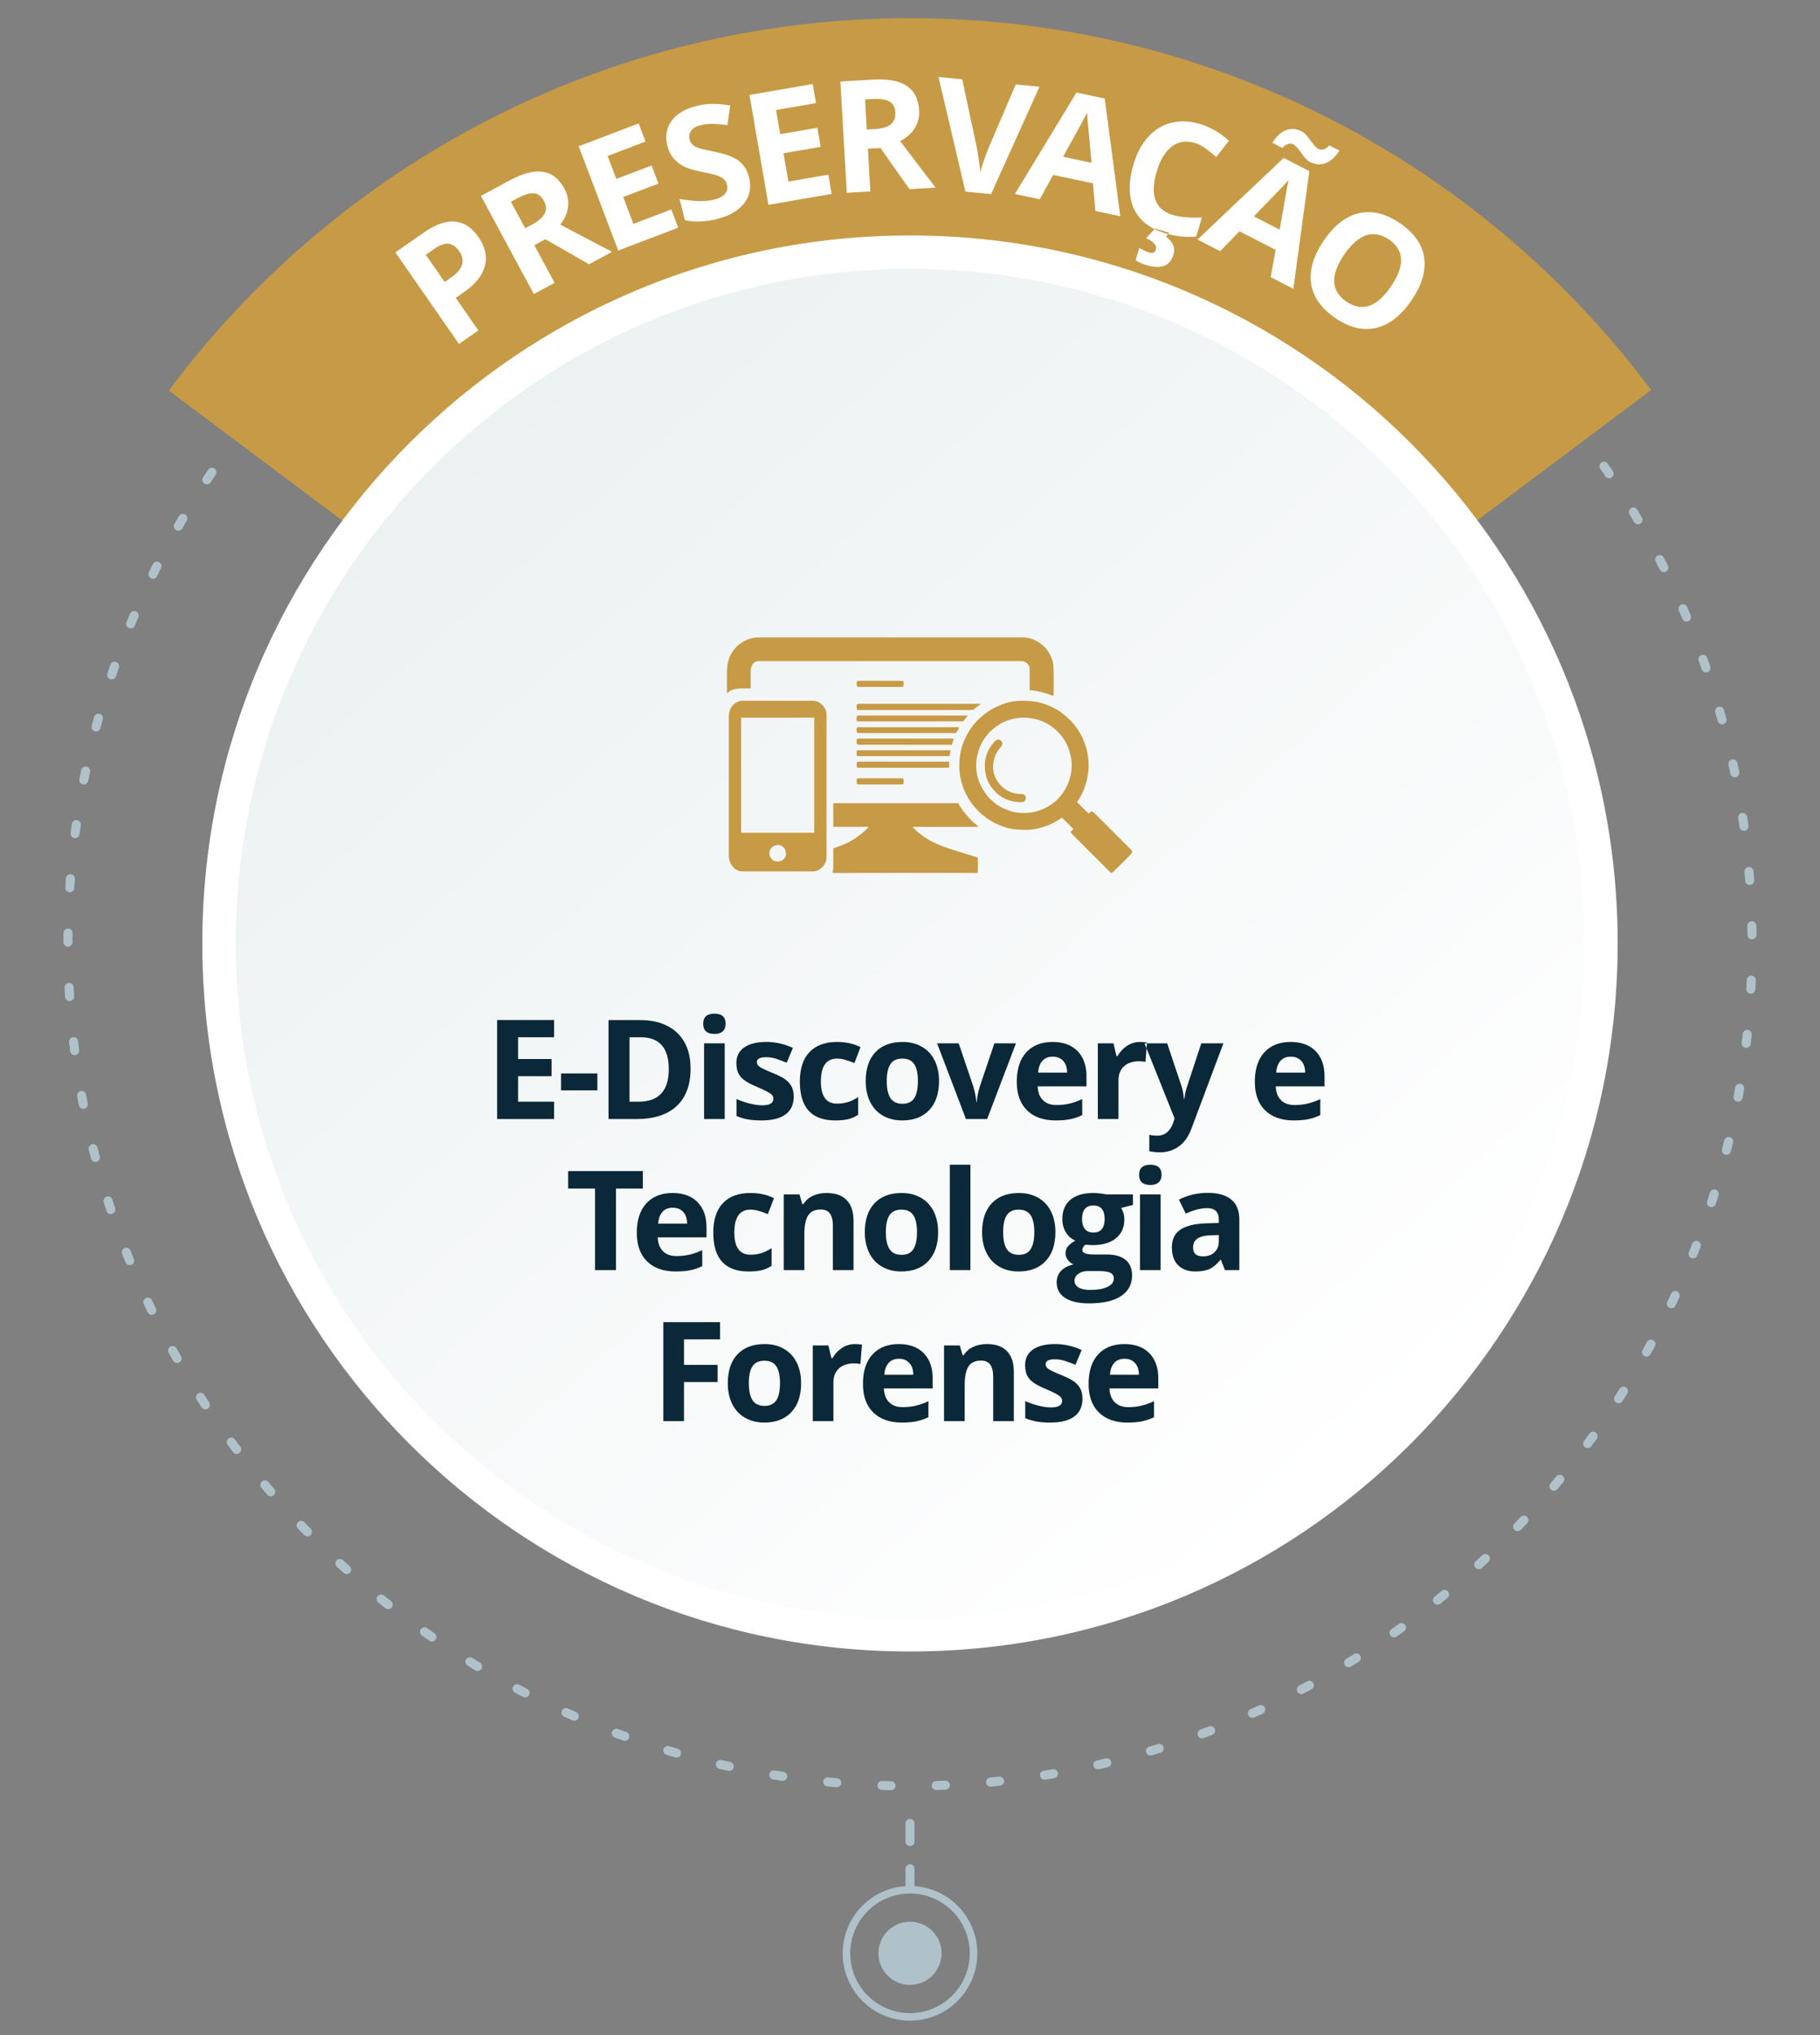
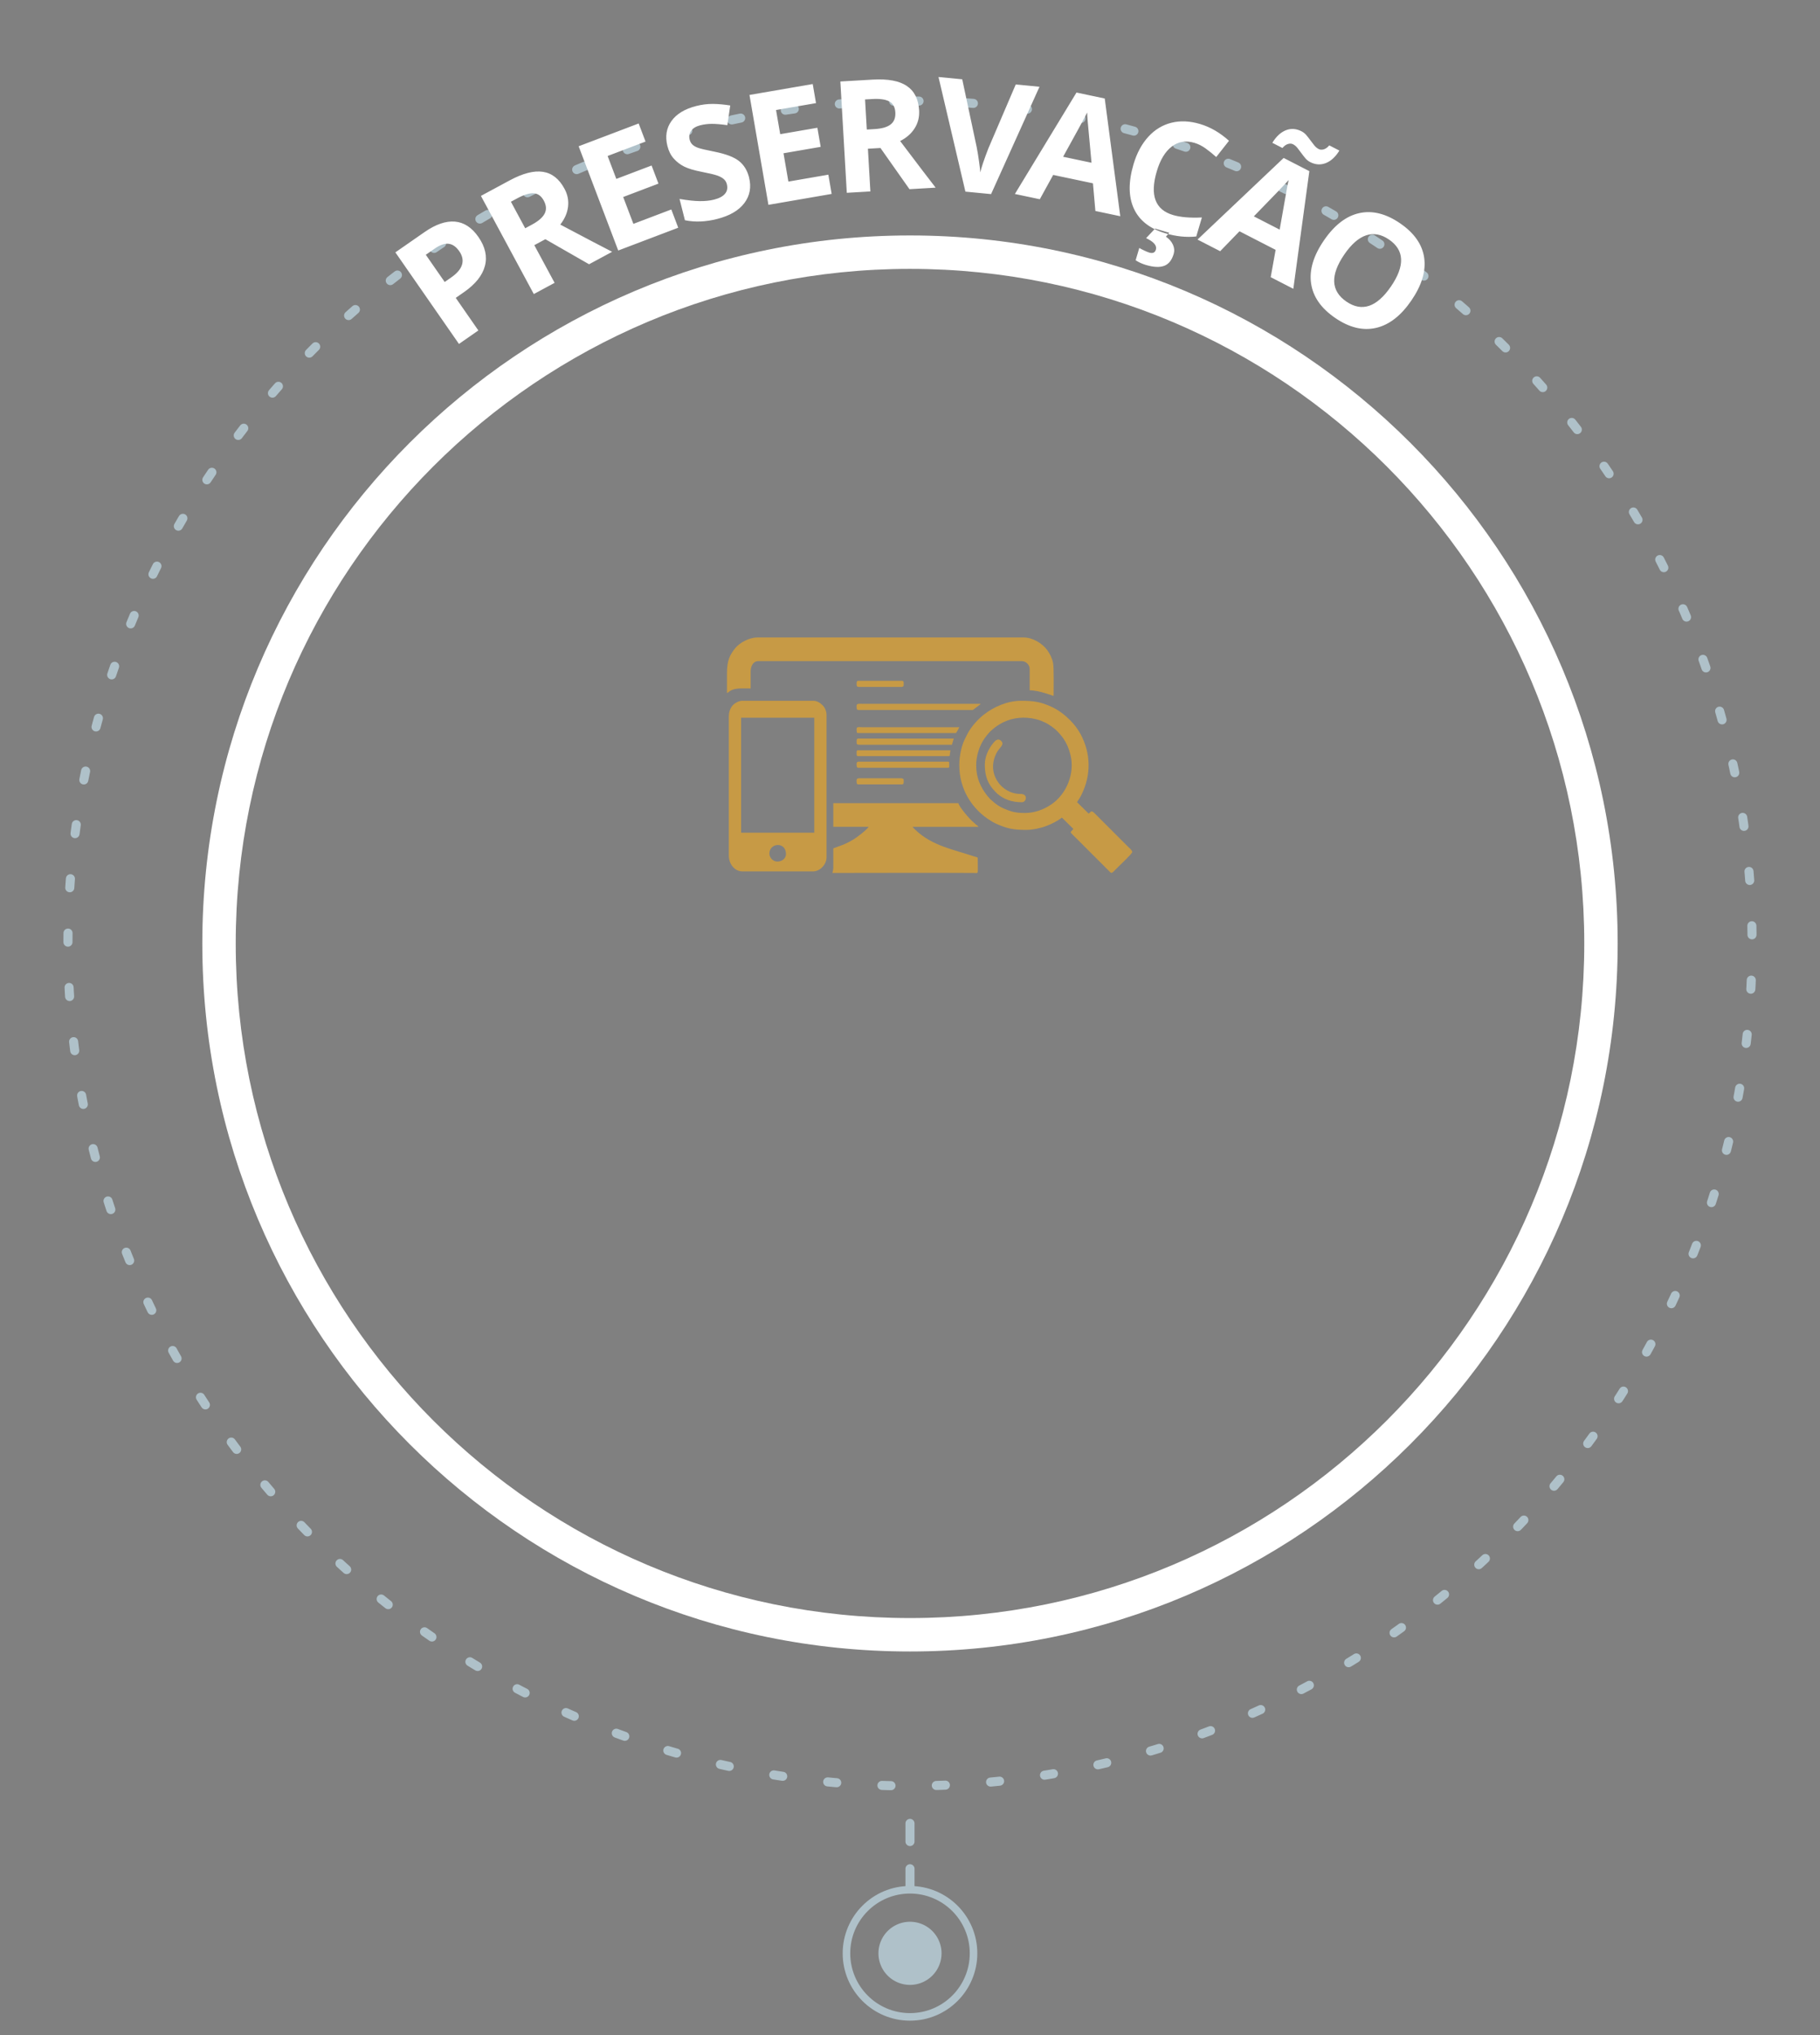
<svg xmlns="http://www.w3.org/2000/svg" xmlns:ns1="http://sodipodi.sourceforge.net/DTD/sodipodi-0.dtd" xmlns:ns2="http://www.inkscape.org/namespaces/inkscape" xmlns:xlink="http://www.w3.org/1999/xlink" version="1.1" width="240.945" height="269.291" id="svg55" viewBox="0 0 240.945 269.291" ns1:docname="bt-preservacao-p.cdr">
  <rect x="0" y="0" width="240.945" height="269.291" fill="#808080" stroke="none" />
  <defs id="defs59" />
  <ns1:namedview pagecolor="#ffffff" bordercolor="#666666" borderopacity="1" objecttolerance="10" gridtolerance="10" guidetolerance="10" ns2:pageopacity="0" ns2:pageshadow="2" ns2:window-width="640" ns2:window-height="480" id="namedview57" />
  <path d="m 120.472,13.969 c -0.198,0 -0.373,-0.096 -0.482,-0.243 -0.107,0.148 -0.281,0.245 -0.478,0.247 l -0.473,0.004 -0.715,0.011 -0.004,3e-4 c -0.331,0.008 -0.607,-0.253 -0.615,-0.585 -0.008,-0.331 0.253,-0.607 0.585,-0.615 l 0.012,-3e-4 0.722,-0.011 0.473,-0.004 c 0.2,-0.002 0.379,0.093 0.49,0.243 0.109,-0.15 0.286,-0.248 0.485,-0.248 l 0.725,0.003 0.479,0.004 c 0.331,0.002 0.598,0.272 0.596,0.604 -0.002,0.331 -0.272,0.598 -0.604,0.596 l -0.479,-0.004 z m -8.205,-0.903 c 0.33,-0.025 0.619,0.223 0.643,0.553 0.025,0.33 -0.223,0.619 -0.553,0.643 l -0.417,0.03 -0.703,0.056 -0.068,0.006 c -0.33,0.029 -0.621,-0.215 -0.65,-0.544 -0.029,-0.33 0.214,-0.621 0.544,-0.651 l 0.076,-0.006 0.711,-0.056 z m -7.197,0.754 c 0.328,-0.046 0.631,0.183 0.677,0.511 0.046,0.328 -0.183,0.631 -0.511,0.677 l -0.271,0.037 -0.69,0.099 -0.219,0.033 c -0.327,0.05 -0.634,-0.175 -0.684,-0.502 -0.05,-0.327 0.175,-0.634 0.502,-0.684 l 0.227,-0.034 0.698,-0.1 z m -7.133,1.216 c 0.325,-0.066 0.642,0.143 0.708,0.468 0.066,0.325 -0.143,0.642 -0.468,0.708 l -0.051,0.01 -0.676,0.14 -0.44,0.094 c -0.324,0.07 -0.643,-0.135 -0.714,-0.459 -0.07,-0.324 0.135,-0.643 0.459,-0.714 l 0.447,-0.096 0.683,-0.142 z m -7.042,1.678 c 0.319,-0.088 0.65,0.099 0.739,0.418 0.088,0.319 -0.099,0.65 -0.418,0.739 l -0.439,0.12 -0.659,0.184 -0.052,0.015 c -0.318,0.092 -0.651,-0.09 -0.744,-0.408 -0.092,-0.318 0.09,-0.651 0.408,-0.744 l 0.059,-0.017 0.666,-0.187 z m -6.914,2.131 c 0.313,-0.108 0.655,0.058 0.763,0.371 0.108,0.313 -0.058,0.655 -0.371,0.763 l -0.104,0.035 -0.641,0.224 -0.38,0.135 c -0.312,0.112 -0.656,-0.05 -0.767,-0.362 -0.112,-0.312 0.05,-0.656 0.362,-0.767 l 0.387,-0.138 0.648,-0.227 z m -6.764,2.578 c 0.305,-0.129 0.657,0.014 0.786,0.319 0.129,0.305 -0.014,0.657 -0.319,0.786 l -0.369,0.154 -0.621,0.265 -0.108,0.047 c -0.303,0.133 -0.657,-0.006 -0.79,-0.309 -0.133,-0.303 0.006,-0.657 0.309,-0.79 l 0.115,-0.05 0.628,-0.268 z m -6.583,3.01 c 0.296,-0.149 0.657,-0.03 0.806,0.266 0.149,0.296 0.03,0.657 -0.266,0.806 l -0.579,0.29 -0.489,0.249 c -0.295,0.151 -0.657,0.034 -0.808,-0.261 -0.151,-0.295 -0.034,-0.657 0.261,-0.808 l 0.496,-0.252 z m -6.37,3.43 c 0.286,-0.167 0.654,-0.07 0.82,0.216 0.167,0.286 0.07,0.654 -0.216,0.82 l -0.164,0.095 -0.577,0.339 -0.287,0.171 c -0.284,0.17 -0.653,0.078 -0.823,-0.206 -0.17,-0.284 -0.078,-0.653 0.206,-0.823 l 0.294,-0.175 0.583,-0.342 z m -6.138,3.835 c 0.274,-0.185 0.648,-0.113 0.833,0.161 0.185,0.274 0.113,0.648 -0.161,0.833 l -0.316,0.212 -0.552,0.375 -0.119,0.082 c -0.272,0.189 -0.646,0.121 -0.835,-0.151 -0.189,-0.272 -0.121,-0.646 0.151,-0.835 l 0.126,-0.086 0.557,-0.379 z m -5.878,4.223 c 0.262,-0.203 0.639,-0.156 0.842,0.106 0.203,0.262 0.156,0.639 -0.106,0.842 l -0.438,0.338 -0.507,0.396 c -0.261,0.205 -0.638,0.16 -0.842,-0.101 -0.205,-0.261 -0.16,-0.638 0.101,-0.843 l 0.512,-0.4 z m -5.592,4.59 c 0.249,-0.218 0.628,-0.193 0.846,0.056 0.218,0.249 0.193,0.628 -0.056,0.846 l -0.035,0.031 -0.499,0.44 -0.359,0.32 c -0.246,0.221 -0.626,0.201 -0.847,-0.046 -0.221,-0.246 -0.201,-0.626 0.046,-0.847 l 0.364,-0.325 0.504,-0.445 z m -5.288,4.941 c 0.234,-0.234 0.615,-0.234 0.849,0 0.234,0.234 0.234,0.615 0,0.849 l -0.144,0.143 -0.469,0.472 -0.228,0.232 c -0.231,0.237 -0.611,0.241 -0.848,0.01 -0.237,-0.231 -0.241,-0.611 -0.01,-0.848 l 0.232,-0.237 0.474,-0.477 z m -4.96,5.271 c 0.218,-0.249 0.598,-0.274 0.847,-0.056 0.249,0.218 0.274,0.598 0.056,0.847 l -0.238,0.27 -0.437,0.502 -0.11,0.127 c -0.215,0.252 -0.594,0.281 -0.846,0.066 -0.252,-0.215 -0.281,-0.594 -0.066,-0.846 l 0.114,-0.132 0.442,-0.507 z m -4.612,5.577 c 0.202,-0.263 0.579,-0.313 0.841,-0.111 0.263,0.202 0.313,0.579 0.111,0.841 l -0.319,0.414 -0.404,0.53 -0.002,0.003 c -0.198,0.265 -0.575,0.32 -0.84,0.121 -0.265,-0.198 -0.32,-0.575 -0.121,-0.84 l 0.007,-0.009 0.408,-0.535 z m -4.242,5.86 c 0.185,-0.274 0.559,-0.347 0.833,-0.161 0.274,0.185 0.347,0.559 0.161,0.833 l -0.014,0.021 -0.372,0.554 -0.276,0.416 c -0.182,0.277 -0.554,0.353 -0.831,0.171 -0.277,-0.182 -0.353,-0.554 -0.171,-0.831 l 0.28,-0.422 0.376,-0.56 z m -3.857,6.125 c 0.167,-0.286 0.534,-0.383 0.82,-0.216 0.286,0.167 0.383,0.534 0.216,0.82 l -0.11,0.188 -0.335,0.579 -0.152,0.265 c -0.163,0.288 -0.53,0.389 -0.818,0.226 -0.288,-0.163 -0.389,-0.53 -0.226,-0.818 l 0.155,-0.272 0.339,-0.586 z m -3.454,6.361 c 0.147,-0.296 0.508,-0.417 0.804,-0.27 0.296,0.147 0.417,0.508 0.27,0.804 l -0.194,0.389 -0.297,0.603 -0.037,0.077 c -0.144,0.298 -0.503,0.424 -0.801,0.28 -0.298,-0.144 -0.424,-0.503 -0.28,-0.801 l 0.041,-0.084 0.301,-0.609 z m -3.034,6.568 c 0.129,-0.305 0.481,-0.448 0.786,-0.319 0.305,0.129 0.448,0.481 0.319,0.786 l -0.003,0.006 -0.261,0.623 -0.195,0.472 c -0.125,0.306 -0.476,0.454 -0.782,0.328 -0.306,-0.125 -0.454,-0.476 -0.328,-0.782 l 0.198,-0.478 0.264,-0.629 z m -2.601,6.755 c 0.108,-0.313 0.45,-0.479 0.763,-0.371 0.313,0.108 0.479,0.45 0.371,0.763 l -0.098,0.28 -0.22,0.643 -0.069,0.205 c -0.104,0.314 -0.444,0.485 -0.758,0.381 -0.314,-0.104 -0.485,-0.444 -0.381,-0.758 l 0.071,-0.212 0.223,-0.65 z m -2.158,6.91 c 0.086,-0.32 0.416,-0.509 0.736,-0.422 0.32,0.086 0.509,0.416 0.422,0.736 l -0.169,0.617 -0.144,0.537 c -0.085,0.32 -0.413,0.511 -0.733,0.427 -0.32,-0.085 -0.511,-0.413 -0.427,-0.733 L 12.28,95.495 Z M 10.747,101.91 c 0.066,-0.325 0.384,-0.534 0.708,-0.468 0.325,0.066 0.534,0.384 0.468,0.708 l -0.072,0.347 -0.137,0.677 -0.028,0.144 c -0.062,0.326 -0.377,0.539 -0.702,0.477 -0.325,-0.062 -0.539,-0.377 -0.476,-0.702 l 0.03,-0.152 0.138,-0.685 z m -1.243,7.128 c 0.046,-0.328 0.349,-0.557 0.677,-0.511 0.328,0.046 0.557,0.349 0.511,0.677 l -0.019,0.132 -0.094,0.692 -0.047,0.358 c -0.042,0.329 -0.342,0.561 -0.671,0.52 -0.329,-0.042 -0.561,-0.342 -0.519,-0.671 l 0.048,-0.366 0.096,-0.699 z m -0.78,7.198 c 0.023,-0.33 0.31,-0.58 0.64,-0.557 0.33,0.023 0.58,0.31 0.557,0.64 l -0.051,0.697 -0.033,0.496 c -0.021,0.331 -0.306,0.582 -0.637,0.561 -0.331,-0.021 -0.582,-0.306 -0.561,-0.637 l 0.034,-0.504 z m -0.318,7.229 c 0.002,-0.331 0.272,-0.598 0.604,-0.596 0.331,0.002 0.598,0.272 0.596,0.604 l -0.006,0.653 -0.002,0.543 c 0,0.331 -0.269,0.6 -0.6,0.6 -0.331,0 -0.6,-0.269 -0.6,-0.6 l 0.002,-0.55 z m 0.143,7.234 c -0.019,-0.331 0.234,-0.614 0.565,-0.633 0.331,-0.019 0.614,0.234 0.633,0.565 l 0.034,0.626 0.034,0.568 c 0.021,0.331 -0.23,0.616 -0.561,0.637 -0.331,0.021 -0.616,-0.23 -0.637,-0.561 l -0.035,-0.576 z m 0.603,7.211 c -0.04,-0.329 0.195,-0.628 0.524,-0.668 0.329,-0.04 0.628,0.195 0.667,0.524 l 0.059,0.504 0.085,0.683 c 0.042,0.329 -0.191,0.629 -0.52,0.671 -0.329,0.042 -0.629,-0.191 -0.671,-0.52 l -0.086,-0.691 z m 1.067,7.157 c -0.06,-0.326 0.155,-0.639 0.48,-0.699 0.326,-0.06 0.639,0.155 0.699,0.48 l 0.055,0.303 0.128,0.681 0.037,0.189 c 0.064,0.325 -0.147,0.641 -0.472,0.705 -0.325,0.064 -0.641,-0.147 -0.705,-0.472 l -0.039,-0.196 -0.13,-0.687 z m 1.527,7.072 c -0.081,-0.321 0.115,-0.647 0.436,-0.728 0.321,-0.081 0.647,0.115 0.728,0.436 l 0.01,0.039 0.169,0.665 0.118,0.451 c 0.085,0.32 -0.107,0.649 -0.427,0.733 -0.32,0.085 -0.649,-0.107 -0.733,-0.427 l -0.119,-0.458 -0.171,-0.672 z m 1.985,6.961 c -0.102,-0.315 0.071,-0.654 0.386,-0.756 0.315,-0.102 0.654,0.07 0.756,0.386 l 0.122,0.381 0.212,0.647 0.035,0.105 c 0.106,0.314 -0.062,0.654 -0.376,0.761 -0.314,0.106 -0.655,-0.062 -0.761,-0.376 l -0.038,-0.113 -0.214,-0.654 z m 2.432,6.814 c -0.121,-0.308 0.03,-0.657 0.338,-0.778 0.308,-0.121 0.657,0.03 0.778,0.338 l 0.009,0.022 0.25,0.628 0.185,0.456 c 0.125,0.306 -0.022,0.657 -0.328,0.782 -0.306,0.125 -0.657,-0.022 -0.782,-0.328 l -0.188,-0.463 -0.253,-0.635 z m 2.872,6.645 c -0.142,-0.299 -0.014,-0.657 0.285,-0.799 0.299,-0.142 0.657,-0.014 0.799,0.285 l 0.122,0.259 0.29,0.607 0.102,0.211 c 0.146,0.297 0.022,0.657 -0.275,0.803 -0.297,0.146 -0.657,0.022 -0.803,-0.275 l -0.106,-0.218 -0.293,-0.613 z m 3.296,6.444 c -0.162,-0.289 -0.058,-0.655 0.231,-0.817 0.289,-0.162 0.655,-0.058 0.817,0.231 l 0.248,0.447 0.328,0.584 0.006,0.01 c 0.165,0.287 0.066,0.654 -0.221,0.819 -0.287,0.165 -0.654,0.066 -0.819,-0.221 l -0.009,-0.016 -0.332,-0.59 z m 3.704,6.215 c -0.179,-0.279 -0.098,-0.65 0.181,-0.829 0.279,-0.179 0.65,-0.098 0.829,0.181 l 0.02,0.032 0.362,0.561 0.267,0.408 c 0.182,0.277 0.105,0.649 -0.171,0.831 -0.277,0.182 -0.649,0.105 -0.831,-0.171 l -0.271,-0.414 -0.366,-0.567 z m 4.099,5.965 c -0.197,-0.267 -0.14,-0.642 0.126,-0.839 0.267,-0.197 0.642,-0.14 0.839,0.126 l 0.128,0.174 0.397,0.535 0.187,0.248 c 0.2,0.264 0.148,0.641 -0.116,0.841 -0.264,0.2 -0.641,0.148 -0.84,-0.116 l -0.191,-0.253 -0.402,-0.541 z m 4.474,5.689 c -0.214,-0.253 -0.182,-0.632 0.071,-0.846 0.253,-0.214 0.632,-0.182 0.846,0.071 l 0.245,0.292 0.431,0.507 0.095,0.11 c 0.217,0.25 0.19,0.629 -0.061,0.846 -0.25,0.217 -0.63,0.19 -0.846,-0.061 l -0.1,-0.116 -0.436,-0.512 z m 4.83,5.39 c -0.23,-0.238 -0.223,-0.618 0.015,-0.848 0.238,-0.23 0.618,-0.223 0.848,0.015 l 0.373,0.389 0.458,0.471 c 0.231,0.237 0.227,0.617 -0.01,0.848 -0.237,0.231 -0.617,0.227 -0.848,-0.01 l -0.463,-0.477 z m 5.163,5.067 c -0.244,-0.224 -0.26,-0.604 -0.035,-0.848 0.224,-0.244 0.604,-0.26 0.848,-0.035 l 0.019,0.018 0.491,0.449 0.372,0.336 c 0.246,0.221 0.267,0.601 0.046,0.847 -0.221,0.246 -0.601,0.267 -0.847,0.046 l -0.377,-0.341 -0.496,-0.454 z m 5.481,4.727 c -0.258,-0.207 -0.299,-0.586 -0.091,-0.844 0.207,-0.258 0.586,-0.299 0.844,-0.091 l 0.145,0.117 0.52,0.416 0.267,0.211 c 0.261,0.205 0.306,0.582 0.101,0.843 -0.205,0.261 -0.582,0.305 -0.843,0.101 l -0.273,-0.216 -0.525,-0.42 z m 5.773,4.365 c -0.271,-0.19 -0.337,-0.565 -0.146,-0.836 0.19,-0.271 0.565,-0.336 0.836,-0.146 l 0.29,0.205 0.547,0.382 0.14,0.096 c 0.273,0.187 0.343,0.561 0.157,0.834 -0.187,0.273 -0.561,0.343 -0.834,0.157 l -0.146,-0.101 -0.553,-0.386 z m 6.042,3.986 c -0.283,-0.172 -0.373,-0.541 -0.201,-0.824 0.172,-0.283 0.541,-0.373 0.824,-0.201 l 0.462,0.283 0.561,0.339 c 0.284,0.17 0.376,0.539 0.206,0.823 -0.17,0.284 -0.539,0.376 -0.823,0.206 l -0.567,-0.342 z m 6.283,3.586 c -0.293,-0.154 -0.405,-0.518 -0.251,-0.811 0.154,-0.293 0.518,-0.405 0.811,-0.251 l 0.067,0.036 0.594,0.311 0.396,0.204 c 0.295,0.151 0.411,0.513 0.261,0.808 -0.151,0.295 -0.513,0.411 -0.808,0.261 l -0.402,-0.208 -0.601,-0.315 z m 6.506,3.173 c -0.303,-0.134 -0.439,-0.489 -0.304,-0.792 0.134,-0.303 0.489,-0.439 0.792,-0.304 l 0.286,0.128 0.617,0.272 0.188,0.082 c 0.304,0.131 0.445,0.484 0.314,0.788 -0.131,0.304 -0.484,0.445 -0.788,0.314 l -0.194,-0.085 -0.624,-0.275 z m 6.698,2.744 c -0.311,-0.114 -0.471,-0.459 -0.357,-0.77 0.114,-0.311 0.459,-0.471 0.77,-0.357 l 0.554,0.205 0.569,0.206 c 0.312,0.112 0.474,0.456 0.362,0.767 -0.112,0.312 -0.456,0.474 -0.767,0.362 l -0.576,-0.209 z m 6.859,2.302 c -0.317,-0.094 -0.498,-0.429 -0.404,-0.746 0.094,-0.317 0.429,-0.498 0.746,-0.404 l 0.222,0.067 0.655,0.193 0.267,0.077 c 0.319,0.09 0.504,0.422 0.413,0.741 -0.09,0.319 -0.422,0.504 -0.741,0.413 l -0.274,-0.079 -0.662,-0.195 z m 6.999,1.852 c -0.323,-0.072 -0.526,-0.394 -0.454,-0.717 0.072,-0.323 0.393,-0.526 0.717,-0.454 l 0.6,0.137 0.567,0.125 c 0.324,0.07 0.529,0.39 0.459,0.714 -0.07,0.324 -0.39,0.529 -0.714,0.459 l -0.574,-0.127 z m 7.101,1.392 c -0.327,-0.052 -0.55,-0.36 -0.498,-0.687 0.052,-0.327 0.36,-0.55 0.687,-0.498 l 0.369,0.06 0.688,0.107 0.121,0.018 c 0.328,0.048 0.554,0.353 0.506,0.681 -0.048,0.328 -0.353,0.554 -0.681,0.506 l -0.129,-0.019 -0.695,-0.108 z m 7.176,0.931 c -0.33,-0.031 -0.572,-0.324 -0.541,-0.654 0.031,-0.33 0.324,-0.572 0.654,-0.541 l 0.204,0.02 0.701,0.064 0.283,0.024 c 0.33,0.027 0.576,0.317 0.548,0.647 -0.027,0.33 -0.317,0.576 -0.647,0.548 l -0.29,-0.025 -0.708,-0.065 z m 7.221,0.468 c -0.331,-0.011 -0.591,-0.287 -0.581,-0.619 0.011,-0.331 0.287,-0.591 0.619,-0.581 l 0.121,0.004 0.713,0.02 0.357,0.008 c 0.331,0.006 0.595,0.28 0.589,0.611 -0.006,0.331 -0.28,0.595 -0.611,0.589 l -0.365,-0.008 -0.72,-0.021 z m 7.236,0.007 c -0.331,0.01 -0.608,-0.249 -0.619,-0.581 -0.01,-0.331 0.249,-0.608 0.581,-0.619 l 0.111,-0.003 0.712,-0.025 0.369,-0.015 c 0.331,-0.014 0.611,0.242 0.626,0.573 0.014,0.331 -0.242,0.612 -0.573,0.626 l -0.377,0.016 -0.719,0.025 z m 7.222,-0.453 c -0.33,0.031 -0.623,-0.211 -0.654,-0.541 -0.031,-0.33 0.211,-0.623 0.541,-0.654 l 0.027,-0.002 0.699,-0.069 0.46,-0.048 c 0.329,-0.035 0.625,0.203 0.661,0.532 0.035,0.329 -0.203,0.625 -0.532,0.661 l -0.467,0.049 -0.707,0.07 z m 7.182,-0.916 c -0.327,0.054 -0.636,-0.167 -0.69,-0.494 -0.054,-0.327 0.167,-0.636 0.494,-0.69 l 0.55,-0.089 0.63,-0.107 c 0.327,-0.056 0.637,0.163 0.693,0.489 0.056,0.327 -0.163,0.637 -0.489,0.693 l -0.637,0.108 z m 7.103,-1.378 c -0.323,0.074 -0.645,-0.127 -0.719,-0.45 -0.074,-0.323 0.127,-0.645 0.45,-0.719 l 0.301,-0.069 0.67,-0.157 0.19,-0.046 c 0.322,-0.079 0.647,0.119 0.725,0.441 0.079,0.322 -0.119,0.647 -0.441,0.725 l -0.197,0.048 -0.677,0.158 z m 6.999,-1.836 c -0.318,0.094 -0.652,-0.086 -0.746,-0.404 -0.094,-0.318 0.086,-0.652 0.404,-0.746 h 3e-4 l 0.654,-0.197 0.487,-0.15 c 0.316,-0.098 0.653,0.078 0.751,0.395 0.098,0.316 -0.078,0.653 -0.395,0.751 l -0.494,0.152 -0.66,0.199 z m 6.867,-2.289 c -0.31,0.116 -0.656,-0.042 -0.772,-0.352 -0.116,-0.31 0.042,-0.656 0.352,-0.772 l 0.303,-0.112 0.634,-0.239 0.179,-0.069 c 0.309,-0.119 0.657,0.034 0.776,0.343 0.119,0.309 -0.034,0.657 -0.343,0.776 l -0.186,0.071 -0.641,0.242 z m 6.704,-2.73 c -0.302,0.136 -0.658,0.002 -0.794,-0.3 -0.136,-0.302 -0.002,-0.658 0.3,-0.794 l 0.544,-0.244 0.546,-0.249 c 0.301,-0.138 0.657,-0.006 0.796,0.295 0.138,0.301 0.006,0.657 -0.294,0.796 l -0.553,0.252 z m 6.509,-3.158 c -0.293,0.154 -0.656,0.042 -0.811,-0.251 -0.154,-0.293 -0.042,-0.656 0.251,-0.811 l 0.138,-0.072 0.592,-0.315 0.322,-0.174 c 0.291,-0.158 0.656,-0.05 0.814,0.241 0.158,0.291 0.05,0.656 -0.241,0.814 l -0.328,0.177 -0.599,0.318 z m 6.294,-3.575 c -0.282,0.174 -0.652,0.086 -0.825,-0.196 -0.174,-0.282 -0.086,-0.652 0.196,-0.826 l 0.31,-0.189 0.568,-0.352 0.137,-0.086 c 0.28,-0.177 0.651,-0.093 0.828,0.187 0.177,0.28 0.093,0.651 -0.186,0.828 l -0.142,0.09 -0.574,0.356 z m 6.05,-3.972 c -0.27,0.192 -0.645,0.128 -0.837,-0.141 -0.192,-0.27 -0.128,-0.645 0.141,-0.837 l 0.447,-0.316 0.528,-0.378 c 0.269,-0.194 0.644,-0.133 0.837,0.136 0.194,0.269 0.133,0.644 -0.136,0.837 l -0.534,0.382 z m 5.779,-4.351 c -0.258,0.207 -0.636,0.167 -0.844,-0.091 -0.207,-0.258 -0.167,-0.636 0.091,-0.844 l 0.036,-0.029 0.517,-0.419 0.372,-0.305 c 0.255,-0.211 0.634,-0.175 0.845,0.081 0.211,0.255 0.175,0.634 -0.081,0.845 l -0.377,0.309 -0.523,0.424 z m 5.49,-4.717 c -0.244,0.224 -0.624,0.208 -0.848,-0.035 -0.224,-0.244 -0.208,-0.624 0.035,-0.848 l 0.152,-0.139 0.488,-0.452 0.235,-0.22 c 0.241,-0.227 0.621,-0.216 0.848,0.025 0.227,0.241 0.216,0.621 -0.025,0.848 l -0.24,0.225 -0.493,0.457 z m 5.176,-5.059 c -0.228,0.24 -0.608,0.249 -0.848,0.02 -0.24,-0.229 -0.249,-0.608 -0.02,-0.848 l 0.25,-0.261 0.458,-0.483 0.113,-0.121 c 0.226,-0.242 0.606,-0.256 0.848,-0.03 0.242,0.226 0.256,0.605 0.03,0.848 l -0.118,0.127 -0.462,0.488 z m 4.841,-5.38 c -0.212,0.254 -0.591,0.288 -0.845,0.076 -0.254,-0.212 -0.288,-0.591 -0.076,-0.845 l 0.335,-0.398 0.425,-0.512 0.005,-0.006 c 0.209,-0.257 0.587,-0.295 0.844,-0.086 0.257,0.209 0.295,0.587 0.086,0.844 l -0.009,0.011 -0.43,0.518 z m 4.484,-5.677 c -0.197,0.266 -0.573,0.323 -0.839,0.126 -0.266,-0.197 -0.323,-0.573 -0.126,-0.839 l 0.01,-0.013 0.394,-0.537 0.3,-0.413 c 0.194,-0.269 0.569,-0.33 0.837,-0.136 0.269,0.194 0.33,0.569 0.136,0.837 l -0.304,0.419 -0.398,0.543 z m 4.111,-5.957 c -0.179,0.279 -0.55,0.36 -0.829,0.181 -0.279,-0.179 -0.36,-0.55 -0.181,-0.829 l 0.106,-0.164 0.359,-0.563 0.175,-0.279 c 0.175,-0.281 0.546,-0.367 0.827,-0.191 0.281,0.175 0.367,0.546 0.191,0.827 l -0.179,0.285 -0.363,0.57 z m 3.719,-6.21 c -0.16,0.29 -0.525,0.396 -0.815,0.236 -0.29,-0.16 -0.396,-0.525 -0.236,-0.815 l 0.192,-0.346 0.322,-0.588 0.061,-0.112 c 0.156,-0.292 0.52,-0.402 0.812,-0.246 0.292,0.156 0.402,0.52 0.246,0.812 l -0.064,0.118 -0.325,0.594 z m 3.309,-6.438 c -0.14,0.3 -0.497,0.43 -0.797,0.29 -0.3,-0.14 -0.43,-0.497 -0.29,-0.797 l 0.265,-0.564 0.241,-0.52 c 0.138,-0.301 0.495,-0.433 0.796,-0.294 0.301,0.138 0.433,0.495 0.294,0.796 l -0.244,0.526 z m 2.883,-6.636 c -0.121,0.308 -0.47,0.46 -0.778,0.338 -0.308,-0.121 -0.46,-0.47 -0.338,-0.778 l 0.077,-0.194 0.246,-0.63 0.11,-0.287 c 0.118,-0.31 0.464,-0.465 0.774,-0.348 0.31,0.118 0.465,0.464 0.348,0.774 l -0.113,0.294 -0.249,0.637 z m 2.448,-6.812 c -0.1,0.316 -0.438,0.49 -0.753,0.39 -0.316,-0.1 -0.49,-0.438 -0.39,-0.753 l 0.158,-0.492 0.204,-0.648 c 0.098,-0.316 0.435,-0.493 0.751,-0.395 0.316,0.098 0.493,0.435 0.395,0.751 l -0.206,0.655 z m 1.998,-6.954 c -0.081,0.321 -0.407,0.516 -0.728,0.436 -0.321,-0.081 -0.516,-0.407 -0.436,-0.728 l 0.047,-0.186 0.165,-0.666 0.074,-0.305 c 0.076,-0.322 0.4,-0.522 0.722,-0.445 0.322,0.077 0.522,0.4 0.445,0.722 l -0.075,0.313 -0.167,0.674 z m 1.543,-7.073 c -0.058,0.326 -0.37,0.543 -0.696,0.485 -0.326,-0.058 -0.543,-0.37 -0.485,-0.696 l 0.111,-0.611 0.1,-0.567 c 0.056,-0.327 0.366,-0.546 0.693,-0.489 0.327,0.056 0.546,0.366 0.489,0.693 l -0.101,0.574 z m 1.081,-7.155 c -0.037,0.329 -0.335,0.566 -0.664,0.528 -0.329,-0.037 -0.566,-0.335 -0.528,-0.664 l 0.05,-0.426 0.077,-0.697 0.006,-0.062 c 0.034,-0.33 0.328,-0.57 0.658,-0.536 0.33,0.034 0.57,0.328 0.536,0.658 l -0.008,0.069 -0.078,0.704 z m 0.618,-7.21 c -0.017,0.331 -0.299,0.586 -0.63,0.569 -0.331,-0.017 -0.586,-0.299 -0.569,-0.629 l 0.017,-0.318 0.034,-0.71 0.007,-0.164 c 0.013,-0.331 0.291,-0.589 0.623,-0.577 0.331,0.013 0.589,0.291 0.577,0.623 l -0.007,0.171 -0.034,0.717 z m 0.156,-7.235 c 0.004,0.331 -0.261,0.604 -0.592,0.608 -0.331,0.004 -0.604,-0.261 -0.608,-0.592 l -0.002,-0.299 -0.011,-0.715 -0.004,-0.178 c -0.008,-0.331 0.253,-0.607 0.585,-0.615 0.331,-0.008 0.607,0.253 0.615,0.585 l 0.004,0.186 0.011,0.722 z m -0.303,-7.229 c 0.025,0.33 -0.223,0.619 -0.553,0.643 -0.33,0.025 -0.619,-0.223 -0.643,-0.553 l -0.018,-0.243 -0.056,-0.703 -0.021,-0.242 c -0.029,-0.33 0.215,-0.621 0.544,-0.65 0.33,-0.029 0.621,0.214 0.651,0.544 l 0.021,0.25 0.056,0.711 z m -0.764,-7.196 c 0.046,0.328 -0.183,0.632 -0.511,0.677 -0.328,0.046 -0.631,-0.183 -0.677,-0.511 l -0.013,-0.098 -0.099,-0.69 -0.059,-0.392 c -0.05,-0.328 0.175,-0.634 0.502,-0.684 0.327,-0.05 0.634,0.175 0.684,0.502 l 0.06,0.399 0.1,0.698 z m -1.229,-7.135 c 0.068,0.324 -0.139,0.643 -0.463,0.711 -0.324,0.068 -0.643,-0.139 -0.711,-0.463 l -0.116,-0.56 -0.131,-0.61 c -0.07,-0.324 0.135,-0.643 0.459,-0.714 0.324,-0.07 0.643,0.135 0.714,0.459 l 0.133,0.617 z m -1.688,-7.036 c 0.088,0.319 -0.099,0.65 -0.418,0.739 -0.319,0.088 -0.65,-0.099 -0.739,-0.418 l -0.074,-0.27 -0.184,-0.658 -0.063,-0.219 c -0.092,-0.318 0.09,-0.651 0.408,-0.744 0.318,-0.092 0.651,0.09 0.744,0.408 l 0.065,0.227 0.187,0.665 z m -2.143,-6.914 c 0.11,0.312 -0.054,0.655 -0.367,0.765 -0.312,0.11 -0.655,-0.054 -0.765,-0.366 l -0.204,-0.584 -0.194,-0.544 c -0.112,-0.312 0.05,-0.656 0.362,-0.767 0.312,-0.112 0.656,0.05 0.767,0.362 l 0.196,0.551 z m -2.587,-6.757 c 0.129,0.305 -0.014,0.657 -0.319,0.786 -0.305,0.129 -0.657,-0.014 -0.786,-0.319 l -0.087,-0.208 -0.265,-0.621 -0.117,-0.268 c -0.133,-0.303 0.006,-0.657 0.309,-0.79 0.303,-0.133 0.657,0.006 0.79,0.309 l 0.119,0.274 0.268,0.628 z m -3.021,-6.578 c 0.149,0.296 0.03,0.657 -0.266,0.806 -0.296,0.149 -0.657,0.03 -0.806,-0.266 l -0.212,-0.423 -0.304,-0.599 -0.022,-0.043 c -0.153,-0.294 -0.038,-0.656 0.256,-0.809 0.294,-0.153 0.656,-0.038 0.809,0.256 l 0.025,0.049 0.308,0.606 z m -3.439,-6.365 c 0.167,0.286 0.07,0.654 -0.216,0.82 -0.286,0.167 -0.654,0.07 -0.82,-0.216 l -0.007,-0.013 -0.339,-0.577 -0.26,-0.437 c -0.17,-0.284 -0.078,-0.653 0.206,-0.823 0.284,-0.17 0.653,-0.078 0.823,0.206 l 0.264,0.443 0.342,0.583 z m -3.845,-6.132 c 0.185,0.274 0.113,0.648 -0.161,0.833 -0.274,0.185 -0.648,0.113 -0.833,-0.161 l -0.115,-0.171 -0.375,-0.552 -0.181,-0.263 c -0.189,-0.272 -0.121,-0.646 0.151,-0.835 0.272,-0.189 0.646,-0.121 0.835,0.151 l 0.185,0.269 0.379,0.558 z m -4.232,-5.871 c 0.203,0.262 0.156,0.639 -0.106,0.842 -0.262,0.203 -0.639,0.156 -0.842,-0.106 l -0.232,-0.3 -0.41,-0.525 -0.091,-0.115 c -0.206,-0.259 -0.163,-0.637 0.096,-0.843 0.259,-0.206 0.637,-0.163 0.843,0.096 l 0.096,0.121 0.414,0.531 z m -4.6,-5.587 c 0.22,0.248 0.197,0.627 -0.05,0.847 -0.248,0.22 -0.627,0.197 -0.847,-0.05 l -0.358,-0.406 -0.437,-0.489 c -0.221,-0.246 -0.201,-0.626 0.046,-0.847 0.246,-0.221 0.626,-0.201 0.847,0.046 l 0.441,0.494 z m -4.947,-5.278 c 0.234,0.234 0.234,0.615 0,0.849 -0.234,0.234 -0.615,0.234 -0.849,0 l -0.02,-0.02 -0.472,-0.469 -0.356,-0.35 c -0.237,-0.231 -0.241,-0.611 -0.01,-0.848 0.231,-0.237 0.612,-0.241 0.849,-0.01 l 0.361,0.354 0.477,0.474 z m -5.278,-4.952 c 0.249,0.218 0.274,0.598 0.056,0.846 -0.218,0.249 -0.598,0.274 -0.847,0.056 l -0.139,-0.123 -0.502,-0.437 -0.259,-0.223 c -0.252,-0.215 -0.281,-0.594 -0.066,-0.846 0.215,-0.252 0.594,-0.281 0.846,-0.066 l 0.265,0.228 0.507,0.442 z m -5.585,-4.604 c 0.263,0.202 0.313,0.579 0.111,0.841 -0.202,0.263 -0.579,0.313 -0.841,0.111 l -0.276,-0.213 -0.53,-0.404 -0.143,-0.107 c -0.265,-0.198 -0.319,-0.575 -0.121,-0.84 0.198,-0.265 0.575,-0.32 0.84,-0.121 l 0.148,0.112 0.536,0.408 z m -5.869,-4.235 c 0.276,0.184 0.35,0.556 0.166,0.832 -0.184,0.276 -0.556,0.35 -0.832,0.166 l -0.434,-0.291 -0.557,-0.369 -0.002,-0.001 c -0.278,-0.18 -0.357,-0.552 -0.176,-0.83 0.18,-0.278 0.552,-0.357 0.83,-0.176 l 0.008,0.005 0.562,0.373 z m -6.127,-3.846 c 0.286,0.167 0.383,0.534 0.216,0.82 -0.167,0.286 -0.534,0.383 -0.82,0.216 l -0.037,-0.022 -0.579,-0.335 -0.417,-0.238 c -0.288,-0.163 -0.389,-0.53 -0.226,-0.818 0.163,-0.288 0.53,-0.389 0.818,-0.226 l 0.423,0.241 0.586,0.339 z m -6.366,-3.444 c 0.296,0.147 0.417,0.508 0.27,0.804 -0.147,0.296 -0.508,0.417 -0.804,0.27 l -0.233,-0.117 -0.603,-0.297 -0.234,-0.114 c -0.298,-0.144 -0.424,-0.503 -0.28,-0.801 0.144,-0.298 0.502,-0.424 0.801,-0.28 l 0.241,0.117 0.609,0.301 z m -6.576,-3.025 c 0.306,0.127 0.451,0.478 0.324,0.784 -0.127,0.306 -0.478,0.451 -0.784,0.324 l -0.471,-0.198 -0.625,-0.257 -0.006,-0.002 c -0.307,-0.123 -0.456,-0.473 -0.333,-0.78 0.123,-0.307 0.473,-0.456 0.78,-0.333 l 0.012,0.005 0.632,0.26 z m -6.755,-2.59 c 0.313,0.108 0.479,0.45 0.371,0.763 -0.108,0.313 -0.45,0.479 -0.763,0.371 l -0.116,-0.04 -0.643,-0.22 -0.37,-0.124 c -0.314,-0.104 -0.485,-0.444 -0.381,-0.758 0.104,-0.314 0.444,-0.485 0.758,-0.381 l 0.378,0.127 0.65,0.222 z M 150.27,16.773 c 0.32,0.086 0.509,0.416 0.422,0.736 -0.086,0.32 -0.416,0.509 -0.736,0.422 l -0.449,-0.123 -0.662,-0.177 -0.04,-0.011 c -0.321,-0.083 -0.514,-0.41 -0.432,-0.731 0.083,-0.321 0.41,-0.514 0.731,-0.432 l 0.048,0.013 0.669,0.179 z m -7.035,-1.691 c 0.325,0.066 0.534,0.384 0.468,0.708 -0.066,0.325 -0.384,0.534 -0.708,0.468 l -0.176,-0.036 -0.677,-0.137 -0.316,-0.061 c -0.326,-0.062 -0.539,-0.377 -0.476,-0.702 0.062,-0.325 0.377,-0.539 0.702,-0.476 l 0.323,0.063 0.685,0.138 z m -7.134,-1.232 c 0.328,0.044 0.559,0.346 0.515,0.674 -0.044,0.328 -0.346,0.559 -0.674,0.515 l -0.655,-0.089 -0.531,-0.069 c -0.329,-0.042 -0.561,-0.343 -0.52,-0.671 0.042,-0.329 0.342,-0.561 0.671,-0.52 l 0.538,0.07 z m -7.195,-0.768 c 0.33,0.023 0.58,0.31 0.557,0.64 -0.023,0.33 -0.31,0.58 -0.64,0.557 l -0.523,-0.038 -0.671,-0.045 c -0.331,-0.021 -0.582,-0.306 -0.561,-0.637 0.021,-0.331 0.306,-0.582 0.637,-0.561 l 0.678,0.045 z" style="fill:#afc1c9;fill-rule:evenodd" id="path2" />
-   <path d="m 120.495,2.407 c 40.152,0 75.786,19.338 98.1,49.209 L 120.431,125.143 22.35,51.678 C 44.66,21.772 80.316,2.407 120.495,2.407 Z" style="fill:#c79a45;fill-rule:evenodd" id="path4" />
  <g id="Layer1000">
    <defs id="defs12">
      <linearGradient id="grad1">
        <stop offset="0%" stop-color="#ecf1f2" stop-opacity="1" id="stop6" />
        <stop offset="100%" stop-color="#ffffff" stop-opacity="1" id="stop8" />
      </linearGradient>
      <linearGradient xlink:href="#grad1" id="grad2" x1="0" y1="0" x2="0" y2="1" gradientTransform="rotate(-41,0.5,0.5)" gradientUnits="objectBoundingBox" />
    </defs>
-     <path d="m 120.472,32.803 a 92.041,92.041 0 0 1 92.041,92.041 92.041,92.041 0 1 1 -92.041,-92.041 z" style="fill:url(#grad2)" id="path14" />
    <path d="m 120.472,31.156 c 25.871,0 49.293,10.486 66.246,27.441 16.954,16.954 27.441,40.376 27.441,66.247 0,25.871 -10.486,49.293 -27.441,66.246 -16.954,16.954 -40.376,27.441 -66.246,27.441 -25.871,0 -49.293,-10.486 -66.247,-27.441 -16.954,-16.954 -27.441,-40.376 -27.441,-66.246 0,-25.871 10.486,-49.293 27.441,-66.247 16.954,-16.954 40.376,-27.441 66.247,-27.441 z m 63.12,30.567 C 167.439,45.57 145.122,35.578 120.472,35.578 c -24.65,0 -46.967,9.992 -63.12,26.145 -16.154,16.154 -26.145,38.47 -26.145,63.12 0,24.65 9.992,46.967 26.145,63.12 16.153,16.154 38.47,26.145 63.12,26.145 24.65,0 46.967,-9.992 63.12,-26.145 16.154,-16.153 26.145,-38.47 26.145,-63.12 0,-24.65 -9.992,-46.967 -26.145,-63.12 z" style="fill:#ffffff;fill-rule:evenodd" id="path16" />
  </g>
  <path d="m 58.872,37.313 0.846,-0.588 c 0.792,-0.55 1.275,-1.117 1.447,-1.702 0.177,-0.584 0.055,-1.175 -0.359,-1.772 -0.419,-0.603 -0.891,-0.933 -1.42,-0.993 -0.527,-0.058 -1.141,0.155 -1.846,0.645 l -1.169,0.811 z m 4.465,-5.955 c 0.906,1.304 1.192,2.586 0.857,3.842 -0.335,1.256 -1.255,2.407 -2.757,3.45 l -1.103,0.766 2.995,4.311 -2.568,1.784 -8.419,-12.117 3.869,-2.688 c 1.471,-1.022 2.808,-1.482 4.013,-1.383 1.204,0.103 2.243,0.782 3.113,2.035 z m 6.193,-1.153 0.889,-0.479 c 0.87,-0.469 1.434,-0.961 1.69,-1.474 0.26,-0.512 0.22,-1.081 -0.116,-1.702 -0.332,-0.616 -0.781,-0.941 -1.343,-0.974 -0.565,-0.032 -1.29,0.191 -2.178,0.67 l -0.834,0.449 z m 1.206,2.238 2.687,4.984 -2.753,1.484 -7.002,-12.989 3.784,-2.039 c 1.764,-0.951 3.241,-1.333 4.434,-1.146 1.195,0.185 2.143,0.935 2.847,2.241 0.412,0.764 0.569,1.556 0.469,2.38 -0.098,0.82 -0.44,1.607 -1.029,2.359 3.526,1.866 5.818,3.069 6.868,3.603 l -3.056,1.647 -5.785,-3.314 z m 19.053,-2.31 -7.944,3.016 -5.238,-13.794 7.944,-3.016 0.91,2.396 -5.02,1.906 1.152,3.033 4.669,-1.773 0.91,2.396 -4.669,1.773 1.35,3.554 5.02,-1.906 z m 9.372,-6.663 c 0.328,1.292 0.118,2.425 -0.621,3.406 -0.739,0.98 -1.941,1.679 -3.597,2.099 -1.525,0.387 -2.951,0.443 -4.268,0.166 L 89.961,26.323 c 1.074,0.186 1.969,0.282 2.682,0.29 0.713,0.007 1.345,-0.061 1.9,-0.201 0.668,-0.17 1.146,-0.425 1.436,-0.769 0.292,-0.344 0.373,-0.77 0.246,-1.271 -0.071,-0.28 -0.211,-0.511 -0.424,-0.689 -0.213,-0.181 -0.496,-0.332 -0.851,-0.456 -0.356,-0.127 -1.055,-0.294 -2.099,-0.498 -0.98,-0.192 -1.737,-0.419 -2.271,-0.685 -0.533,-0.266 -0.992,-0.619 -1.38,-1.057 -0.391,-0.433 -0.67,-0.988 -0.84,-1.659 -0.321,-1.265 -0.143,-2.37 0.532,-3.312 0.674,-0.942 1.767,-1.603 3.28,-1.987 0.744,-0.189 1.474,-0.282 2.196,-0.277 0.719,0.006 1.487,0.074 2.306,0.208 l -0.38,2.605 c -0.844,-0.119 -1.53,-0.177 -2.059,-0.174 -0.532,0.004 -1.039,0.065 -1.52,0.187 -0.574,0.145 -0.981,0.391 -1.22,0.736 -0.239,0.345 -0.304,0.734 -0.194,1.165 0.068,0.267 0.19,0.485 0.364,0.651 0.174,0.169 0.419,0.309 0.737,0.427 0.318,0.118 1.044,0.29 2.177,0.514 1.502,0.301 2.579,0.71 3.239,1.225 0.658,0.519 1.108,1.24 1.345,2.175 z m 10.941,2.191 -8.373,1.444 -2.508,-14.541 8.373,-1.444 0.436,2.526 -5.292,0.912 0.552,3.197 4.922,-0.849 0.435,2.526 -4.921,0.849 0.646,3.747 5.291,-0.913 z m 4.651,-8.519 1.008,-0.059 c 0.987,-0.057 1.706,-0.264 2.155,-0.621 0.452,-0.354 0.656,-0.887 0.615,-1.592 -0.041,-0.698 -0.31,-1.182 -0.805,-1.45 -0.498,-0.268 -1.25,-0.373 -2.257,-0.315 l -0.946,0.055 z m 0.147,2.537 0.327,5.653 -3.122,0.181 -0.852,-14.731 4.291,-0.248 c 2.001,-0.116 3.501,0.163 4.503,0.837 1.005,0.673 1.547,1.753 1.633,3.235 0.05,0.867 -0.142,1.65 -0.582,2.355 -0.435,0.701 -1.078,1.27 -1.93,1.702 2.406,3.183 3.974,5.242 4.7,6.169 l -3.466,0.201 -3.841,-5.45 z m 19.572,-8.502 3.144,0.303 -6.41,14.205 -3.398,-0.328 -3.563,-15.168 3.143,0.303 1.92,9.006 c 0.104,0.533 0.204,1.147 0.302,1.849 0.098,0.705 0.155,1.192 0.17,1.463 0.132,-0.61 0.486,-1.663 1.063,-3.164 z m 10.544,16.74 -0.323,-3.659 -5.265,-1.111 -1.77,3.217 -3.3,-0.696 8.155,-13.422 3.74,0.789 2.057,15.577 z m -0.512,-6.381 c -0.31,-3.318 -0.484,-5.196 -0.519,-5.629 -0.035,-0.433 -0.055,-0.775 -0.056,-1.022 -0.396,0.796 -1.46,2.747 -3.186,5.857 z m 13.617,-2.636 c -1.13,-0.334 -2.127,-0.17 -2.999,0.495 -0.869,0.666 -1.53,1.756 -1.979,3.272 -0.935,3.154 -0.22,5.082 2.147,5.784 0.99,0.294 2.269,0.403 3.827,0.323 l -0.745,2.516 c -1.303,0.142 -2.673,-0.001 -4.102,-0.425 -2.057,-0.61 -3.445,-1.7 -4.164,-3.271 -0.72,-1.571 -0.733,-3.526 -0.041,-5.861 0.435,-1.47 1.085,-2.678 1.947,-3.626 0.863,-0.948 1.884,-1.569 3.06,-1.863 1.179,-0.294 2.442,-0.239 3.789,0.161 1.374,0.407 2.652,1.149 3.843,2.223 l -1.69,2.15 c -0.454,-0.408 -0.921,-0.783 -1.4,-1.13 -0.479,-0.347 -0.977,-0.595 -1.492,-0.748 z m -2.743,14.71 c -0.243,0.822 -0.661,1.345 -1.258,1.567 -0.594,0.223 -1.402,0.184 -2.422,-0.118 -0.502,-0.149 -0.954,-0.358 -1.354,-0.621 l 0.483,-1.628 c 0.161,0.098 0.382,0.214 0.663,0.344 0.28,0.133 0.502,0.224 0.66,0.271 0.466,0.138 0.757,0.005 0.875,-0.395 0.158,-0.532 -0.274,-1.04 -1.296,-1.519 l 1.194,-1.263 1.869,0.554 -0.437,0.517 c 0.429,0.296 0.742,0.647 0.926,1.058 0.188,0.408 0.22,0.82 0.098,1.233 z m 12.847,3.066 0.652,-3.614 -4.786,-2.458 -2.555,2.637 -2.999,-1.541 11.403,-10.8 3.401,1.747 -2.12,15.569 z m 1.187,-6.291 c 0.575,-3.282 0.902,-5.14 0.982,-5.567 0.08,-0.427 0.151,-0.762 0.215,-1 -0.592,0.664 -2.132,2.266 -4.616,4.811 z m 1.766,-11.298 c -0.187,-0.096 -0.406,-0.108 -0.656,-0.035 -0.252,0.068 -0.502,0.246 -0.745,0.531 l -1.336,-0.686 c 0.51,-0.834 1.107,-1.387 1.787,-1.661 0.68,-0.269 1.373,-0.224 2.078,0.138 0.248,0.128 0.462,0.299 0.647,0.518 0.184,0.222 0.365,0.451 0.535,0.685 0.17,0.234 0.342,0.458 0.513,0.666 0.17,0.212 0.367,0.371 0.582,0.481 0.184,0.095 0.404,0.111 0.653,0.041 0.252,-0.068 0.497,-0.244 0.744,-0.528 l 1.336,0.686 c -0.51,0.834 -1.11,1.385 -1.796,1.657 -0.687,0.267 -1.377,0.222 -2.072,-0.135 -0.245,-0.126 -0.459,-0.297 -0.644,-0.517 -0.187,-0.224 -0.365,-0.451 -0.535,-0.685 -0.17,-0.234 -0.34,-0.461 -0.51,-0.672 -0.17,-0.211 -0.365,-0.373 -0.58,-0.484 z m 15.667,20.681 c -1.383,2.017 -2.941,3.225 -4.683,3.622 -1.742,0.397 -3.544,-0.045 -5.407,-1.322 -1.864,-1.278 -2.926,-2.799 -3.184,-4.566 -0.258,-1.768 0.31,-3.663 1.698,-5.689 1.388,-2.026 2.949,-3.231 4.684,-3.612 1.733,-0.383 3.536,0.068 5.406,1.35 1.869,1.281 2.933,2.799 3.184,4.553 0.254,1.756 -0.314,3.644 -1.698,5.664 z m -8.881,-6.087 c -0.933,1.361 -1.375,2.561 -1.334,3.604 0.046,1.041 0.583,1.915 1.609,2.618 2.059,1.411 4.026,0.747 5.902,-1.989 1.879,-2.742 1.795,-4.812 -0.254,-6.216 -1.028,-0.705 -2.038,-0.888 -3.035,-0.556 -0.993,0.334 -1.957,1.181 -2.888,2.538 z" style="fill:#ffffff;fill-rule:evenodd" id="path19" />
-   <path d="M 73.356,148.077 H 65.812 v -13.1 h 7.543 v 2.275 h -4.767 v 2.881 h 4.434 v 2.275 h -4.434 v 3.376 h 4.767 z m 0.915,-3.798 v -2.238 h 4.813 v 2.238 z m 17.151,-2.877 c 0,2.156 -0.612,3.807 -1.838,4.954 -1.229,1.147 -3,1.722 -5.317,1.722 H 80.56 V 134.978 H 84.67 c 2.137,0 3.798,0.566 4.981,1.694 1.18,1.128 1.77,2.706 1.77,4.73 z m -2.883,0.07 c 0,-2.813 -1.242,-4.22 -3.724,-4.22 h -1.477 v 8.531 h 1.192 c 2.672,0 4.009,-1.437 4.009,-4.311 z m 4.556,-6.005 c 0,-0.89 0.495,-1.333 1.486,-1.333 0.991,0 1.486,0.443 1.486,1.333 0,0.425 -0.122,0.755 -0.37,0.991 -0.248,0.235 -0.621,0.355 -1.116,0.355 -0.991,0 -1.486,-0.45 -1.486,-1.345 z m 2.847,12.61 h -2.731 v -10.017 h 2.731 z m 9.137,-2.972 c 0,1.027 -0.355,1.81 -1.07,2.348 -0.713,0.538 -1.78,0.807 -3.202,0.807 -0.728,0 -1.348,-0.049 -1.862,-0.147 -0.514,-0.101 -0.994,-0.245 -1.443,-0.437 v -2.257 c 0.508,0.238 1.079,0.437 1.716,0.599 0.636,0.162 1.196,0.241 1.679,0.241 0.994,0 1.489,-0.287 1.489,-0.862 0,-0.214 -0.068,-0.388 -0.199,-0.523 -0.131,-0.135 -0.358,-0.287 -0.679,-0.459 -0.324,-0.168 -0.752,-0.367 -1.291,-0.596 -0.77,-0.321 -1.336,-0.621 -1.697,-0.896 -0.361,-0.275 -0.624,-0.59 -0.789,-0.945 -0.165,-0.358 -0.245,-0.795 -0.245,-1.315 0,-0.887 0.342,-1.575 1.034,-2.061 0.688,-0.486 1.667,-0.728 2.932,-0.728 1.208,0 2.379,0.263 3.52,0.786 l -0.823,1.966 c -0.501,-0.214 -0.97,-0.391 -1.407,-0.529 -0.434,-0.137 -0.881,-0.205 -1.333,-0.205 -0.807,0 -1.211,0.217 -1.211,0.654 0,0.245 0.132,0.459 0.392,0.636 0.26,0.18 0.829,0.447 1.706,0.798 0.78,0.318 1.354,0.615 1.718,0.89 0.364,0.275 0.633,0.59 0.807,0.948 0.171,0.361 0.257,0.789 0.257,1.284 z m 5.483,3.156 c -3.116,0 -4.672,-1.712 -4.672,-5.134 0,-1.703 0.422,-3.003 1.269,-3.902 0.85,-0.899 2.064,-1.349 3.645,-1.349 1.159,0 2.198,0.226 3.119,0.679 l -0.807,2.113 c -0.431,-0.171 -0.829,-0.315 -1.199,-0.425 -0.37,-0.11 -0.74,-0.165 -1.11,-0.165 -1.422,0 -2.131,1.009 -2.131,3.027 0,1.957 0.709,2.936 2.131,2.936 0.523,0 1.009,-0.07 1.459,-0.211 0.447,-0.141 0.896,-0.361 1.342,-0.657 v 2.342 c -0.44,0.281 -0.887,0.477 -1.339,0.584 -0.45,0.107 -1.018,0.162 -1.706,0.162 z m 6.832,-5.21 c 0,0.991 0.162,1.74 0.486,2.247 0.327,0.508 0.856,0.761 1.59,0.761 0.728,0 1.251,-0.251 1.572,-0.755 0.318,-0.505 0.477,-1.257 0.477,-2.254 0,-0.991 -0.159,-1.734 -0.483,-2.229 -0.321,-0.495 -0.85,-0.743 -1.584,-0.743 -0.728,0 -1.254,0.248 -1.575,0.74 -0.324,0.492 -0.483,1.235 -0.483,2.232 z m 6.92,0.006 c 0,1.63 -0.428,2.905 -1.287,3.825 -0.859,0.92 -2.058,1.379 -3.593,1.379 -0.96,0 -1.807,-0.211 -2.544,-0.633 -0.734,-0.419 -1.296,-1.024 -1.691,-1.813 -0.394,-0.789 -0.59,-1.709 -0.59,-2.758 0,-1.639 0.425,-2.911 1.278,-3.819 0.856,-0.908 2.055,-1.361 3.602,-1.361 0.96,0 1.807,0.208 2.544,0.627 0.734,0.419 1.297,1.018 1.691,1.801 0.395,0.783 0.59,1.7 0.59,2.752 z m 3.566,5.021 -3.819,-10.017 h 2.859 l 1.935,5.709 c 0.214,0.722 0.349,1.407 0.404,2.052 h 0.052 c 0.03,-0.575 0.165,-1.26 0.403,-2.052 l 1.93,-5.709 h 2.856 l -3.816,10.017 z m 11.485,-8.256 c -0.581,0 -1.034,0.183 -1.364,0.55 -0.327,0.367 -0.517,0.887 -0.566,1.56 h 3.838 c -0.013,-0.673 -0.187,-1.192 -0.529,-1.56 -0.339,-0.367 -0.801,-0.55 -1.379,-0.55 z m 0.386,8.439 c -1.615,0 -2.874,-0.447 -3.783,-1.336 -0.908,-0.89 -1.361,-2.15 -1.361,-3.779 0,-1.679 0.419,-2.975 1.257,-3.893 0.841,-0.917 2,-1.376 3.483,-1.376 1.416,0 2.516,0.404 3.305,1.208 0.789,0.807 1.183,1.917 1.183,3.339 v 1.324 h -6.461 c 0.031,0.777 0.26,1.385 0.688,1.823 0.431,0.437 1.037,0.654 1.813,0.654 0.602,0 1.174,-0.064 1.712,-0.19 0.535,-0.125 1.098,-0.324 1.685,-0.599 v 2.116 c -0.48,0.238 -0.991,0.419 -1.535,0.535 -0.541,0.116 -1.205,0.174 -1.987,0.174 z m 11.176,-10.384 c 0.37,0 0.679,0.028 0.924,0.079 l -0.205,2.562 c -0.223,-0.058 -0.489,-0.089 -0.807,-0.089 -0.872,0 -1.551,0.223 -2.037,0.673 -0.486,0.447 -0.731,1.073 -0.731,1.881 v 5.094 h -2.731 v -10.017 h 2.07 l 0.401,1.688 h 0.135 c 0.312,-0.559 0.731,-1.012 1.26,-1.358 0.526,-0.343 1.101,-0.514 1.722,-0.514 z m 0.597,0.183 h 2.994 l 1.89,5.636 c 0.162,0.489 0.272,1.067 0.333,1.737 h 0.052 c 0.068,-0.615 0.196,-1.196 0.385,-1.737 l 1.856,-5.636 h 2.929 l -4.238,11.296 c -0.388,1.046 -0.942,1.829 -1.663,2.345 -0.719,0.52 -1.559,0.78 -2.522,0.78 -0.471,0 -0.933,-0.052 -1.388,-0.153 v -2.165 c 0.33,0.077 0.688,0.116 1.076,0.116 0.483,0 0.905,-0.147 1.266,-0.443 0.364,-0.297 0.645,-0.743 0.847,-1.339 l 0.162,-0.492 z m 19.357,1.762 c -0.581,0 -1.034,0.183 -1.364,0.55 -0.327,0.367 -0.517,0.887 -0.566,1.56 h 3.838 c -0.013,-0.673 -0.187,-1.192 -0.529,-1.56 -0.339,-0.367 -0.801,-0.55 -1.379,-0.55 z m 0.386,8.439 c -1.615,0 -2.874,-0.447 -3.783,-1.336 -0.908,-0.89 -1.361,-2.15 -1.361,-3.779 0,-1.679 0.419,-2.975 1.257,-3.893 0.841,-0.917 2,-1.376 3.483,-1.376 1.416,0 2.516,0.404 3.305,1.208 0.789,0.807 1.183,1.917 1.183,3.339 v 1.324 h -6.461 c 0.031,0.777 0.26,1.385 0.688,1.823 0.431,0.437 1.037,0.654 1.813,0.654 0.602,0 1.174,-0.064 1.712,-0.19 0.535,-0.125 1.098,-0.324 1.685,-0.599 v 2.116 c -0.48,0.238 -0.991,0.419 -1.535,0.535 -0.541,0.116 -1.205,0.174 -1.987,0.174 z M 81.549,168.065 H 78.772 v -10.788 h -3.556 v -2.312 h 9.889 v 2.312 h -3.556 z m 7.513,-8.256 c -0.581,0 -1.034,0.183 -1.364,0.55 -0.327,0.367 -0.517,0.887 -0.566,1.56 h 3.837 c -0.012,-0.673 -0.186,-1.192 -0.529,-1.56 -0.339,-0.367 -0.801,-0.55 -1.379,-0.55 z m 0.386,8.439 c -1.615,0 -2.874,-0.447 -3.783,-1.336 -0.908,-0.89 -1.361,-2.15 -1.361,-3.779 0,-1.679 0.419,-2.975 1.257,-3.893 0.841,-0.917 2,-1.376 3.483,-1.376 1.416,0 2.516,0.404 3.305,1.208 0.789,0.807 1.183,1.917 1.183,3.339 v 1.324 h -6.461 c 0.031,0.777 0.26,1.385 0.688,1.823 0.431,0.437 1.037,0.654 1.813,0.654 0.602,0 1.174,-0.064 1.712,-0.19 0.535,-0.125 1.097,-0.324 1.685,-0.599 v 2.116 c -0.48,0.238 -0.991,0.419 -1.535,0.535 -0.541,0.116 -1.205,0.174 -1.987,0.174 z m 9.654,0 c -3.116,0 -4.672,-1.712 -4.672,-5.134 0,-1.703 0.422,-3.003 1.269,-3.902 0.85,-0.899 2.064,-1.349 3.645,-1.349 1.159,0 2.198,0.226 3.119,0.679 l -0.807,2.113 c -0.431,-0.171 -0.829,-0.315 -1.199,-0.425 -0.37,-0.11 -0.74,-0.165 -1.11,-0.165 -1.422,0 -2.131,1.009 -2.131,3.027 0,1.957 0.709,2.936 2.131,2.936 0.523,0 1.009,-0.07 1.459,-0.211 0.446,-0.141 0.896,-0.361 1.342,-0.657 v 2.342 c -0.44,0.281 -0.887,0.477 -1.339,0.584 -0.45,0.107 -1.018,0.162 -1.706,0.162 z m 13.895,-0.183 h -2.734 v -5.85 c 0,-0.722 -0.128,-1.266 -0.385,-1.627 -0.257,-0.361 -0.664,-0.541 -1.226,-0.541 -0.761,0 -1.315,0.254 -1.654,0.764 -0.34,0.51 -0.511,1.357 -0.511,2.541 v 4.712 h -2.731 v -10.017 h 2.086 l 0.367,1.284 h 0.153 c 0.306,-0.483 0.725,-0.85 1.26,-1.098 0.532,-0.248 1.141,-0.37 1.819,-0.37 1.165,0 2.049,0.315 2.651,0.945 0.602,0.63 0.905,1.538 0.905,2.728 z m 4.278,-5.027 c 0,0.991 0.162,1.74 0.486,2.247 0.327,0.508 0.856,0.761 1.59,0.761 0.728,0 1.251,-0.251 1.572,-0.755 0.318,-0.505 0.477,-1.257 0.477,-2.254 0,-0.991 -0.159,-1.734 -0.483,-2.229 -0.321,-0.495 -0.85,-0.743 -1.584,-0.743 -0.728,0 -1.254,0.248 -1.575,0.74 -0.324,0.492 -0.483,1.235 -0.483,2.232 z m 6.92,0.006 c 0,1.63 -0.428,2.905 -1.287,3.825 -0.86,0.92 -2.058,1.379 -3.593,1.379 -0.96,0 -1.807,-0.211 -2.544,-0.633 -0.734,-0.419 -1.297,-1.024 -1.691,-1.813 -0.394,-0.789 -0.59,-1.709 -0.59,-2.758 0,-1.639 0.425,-2.911 1.278,-3.819 0.856,-0.908 2.055,-1.361 3.602,-1.361 0.96,0 1.807,0.208 2.544,0.627 0.734,0.419 1.297,1.018 1.691,1.801 0.395,0.783 0.59,1.7 0.59,2.752 z m 4.278,5.021 h -2.731 V 154.122 h 2.731 z m 4.33,-5.027 c 0,0.991 0.162,1.74 0.486,2.247 0.327,0.508 0.856,0.761 1.59,0.761 0.728,0 1.251,-0.251 1.572,-0.755 0.318,-0.505 0.477,-1.257 0.477,-2.254 0,-0.991 -0.159,-1.734 -0.483,-2.229 -0.321,-0.495 -0.85,-0.743 -1.584,-0.743 -0.728,0 -1.254,0.248 -1.575,0.74 -0.324,0.492 -0.483,1.235 -0.483,2.232 z m 6.92,0.006 c 0,1.63 -0.428,2.905 -1.287,3.825 -0.86,0.92 -2.058,1.379 -3.593,1.379 -0.96,0 -1.807,-0.211 -2.544,-0.633 -0.734,-0.419 -1.297,-1.024 -1.691,-1.813 -0.394,-0.789 -0.59,-1.709 -0.59,-2.758 0,-1.639 0.425,-2.911 1.278,-3.819 0.856,-0.908 2.055,-1.361 3.602,-1.361 0.96,0 1.807,0.208 2.544,0.627 0.734,0.419 1.297,1.018 1.691,1.801 0.395,0.783 0.59,1.7 0.59,2.752 z m 10.265,-4.996 v 1.394 l -1.568,0.404 c 0.287,0.446 0.431,0.948 0.431,1.504 0,1.073 -0.376,1.911 -1.125,2.514 -0.749,0.6 -1.792,0.899 -3.122,0.899 l -0.492,-0.028 -0.403,-0.043 c -0.281,0.214 -0.422,0.452 -0.422,0.716 0,0.394 0.501,0.59 1.504,0.59 h 1.703 c 1.097,0 1.935,0.235 2.513,0.706 0.575,0.474 0.865,1.165 0.865,2.076 0,1.171 -0.489,2.076 -1.465,2.721 -0.978,0.645 -2.379,0.966 -4.207,0.966 -1.397,0 -2.464,-0.242 -3.201,-0.728 -0.74,-0.486 -1.107,-1.168 -1.107,-2.046 0,-0.603 0.186,-1.107 0.563,-1.511 0.376,-0.407 0.929,-0.697 1.657,-0.869 -0.281,-0.119 -0.526,-0.315 -0.734,-0.587 -0.208,-0.272 -0.315,-0.559 -0.315,-0.865 0,-0.382 0.113,-0.7 0.333,-0.954 0.22,-0.254 0.541,-0.501 0.957,-0.746 -0.526,-0.229 -0.942,-0.593 -1.248,-1.095 -0.309,-0.501 -0.462,-1.092 -0.462,-1.774 0,-1.092 0.355,-1.939 1.064,-2.535 0.712,-0.596 1.727,-0.896 3.049,-0.896 0.278,0 0.611,0.024 0.997,0.073 0.385,0.049 0.633,0.086 0.74,0.11 z m -7.733,11.433 c 0,0.376 0.18,0.673 0.541,0.887 0.364,0.214 0.869,0.321 1.52,0.321 0.979,0 1.746,-0.134 2.303,-0.404 0.556,-0.266 0.835,-0.633 0.835,-1.098 0,-0.376 -0.165,-0.636 -0.492,-0.78 -0.33,-0.144 -0.838,-0.214 -1.526,-0.214 h -1.416 c -0.501,0 -0.92,0.119 -1.257,0.355 -0.339,0.236 -0.507,0.544 -0.507,0.933 z m 0.994,-8.155 c 0,0.544 0.126,0.975 0.373,1.294 0.247,0.315 0.627,0.474 1.135,0.474 0.514,0 0.89,-0.159 1.128,-0.474 0.238,-0.318 0.358,-0.749 0.358,-1.294 0,-1.208 -0.495,-1.81 -1.486,-1.81 -1.006,0 -1.508,0.602 -1.508,1.81 z m 7.556,-5.871 c 0,-0.89 0.495,-1.333 1.486,-1.333 0.991,0 1.486,0.443 1.486,1.333 0,0.425 -0.122,0.755 -0.37,0.991 -0.248,0.235 -0.621,0.355 -1.116,0.355 -0.991,0 -1.486,-0.45 -1.486,-1.345 z m 2.847,12.61 h -2.731 v -10.017 h 2.731 z m 8.513,0 -0.529,-1.361 h -0.07 c -0.462,0.581 -0.936,0.984 -1.422,1.208 -0.486,0.223 -1.119,0.336 -1.902,0.336 -0.963,0 -1.719,-0.275 -2.272,-0.826 -0.554,-0.55 -0.829,-1.333 -0.829,-2.349 0,-1.064 0.373,-1.85 1.116,-2.354 0.743,-0.505 1.865,-0.786 3.364,-0.838 l 1.737,-0.055 v -0.44 c 0,-1.015 -0.52,-1.523 -1.56,-1.523 -0.798,0 -1.74,0.241 -2.819,0.725 l -0.905,-1.841 c 1.153,-0.603 2.431,-0.902 3.835,-0.902 1.342,0 2.373,0.294 3.088,0.878 0.719,0.584 1.076,1.474 1.076,2.669 v 6.672 z m -0.807,-4.642 -1.055,0.037 c -0.795,0.024 -1.388,0.165 -1.776,0.431 -0.388,0.263 -0.581,0.663 -0.581,1.202 0,0.77 0.443,1.156 1.327,1.156 0.633,0 1.138,-0.183 1.517,-0.547 0.379,-0.364 0.569,-0.85 0.569,-1.452 z M 90.552,188.054 H 87.819 V 174.954 h 7.51 v 2.275 h -4.776 v 3.376 h 4.446 v 2.275 h -4.446 z m 8.584,-5.027 c 0,0.991 0.162,1.74 0.486,2.247 0.327,0.508 0.856,0.761 1.59,0.761 0.728,0 1.251,-0.251 1.572,-0.755 0.318,-0.505 0.477,-1.257 0.477,-2.253 0,-0.991 -0.159,-1.734 -0.483,-2.229 -0.321,-0.495 -0.85,-0.743 -1.584,-0.743 -0.728,0 -1.253,0.248 -1.575,0.74 -0.324,0.492 -0.483,1.235 -0.483,2.232 z m 6.92,0.006 c 0,1.63 -0.428,2.905 -1.287,3.825 -0.859,0.92 -2.058,1.379 -3.593,1.379 -0.96,0 -1.807,-0.211 -2.544,-0.633 -0.734,-0.419 -1.297,-1.024 -1.691,-1.813 -0.394,-0.789 -0.59,-1.709 -0.59,-2.758 0,-1.639 0.425,-2.911 1.278,-3.819 0.856,-0.908 2.055,-1.361 3.602,-1.361 0.96,0 1.807,0.208 2.544,0.627 0.734,0.419 1.297,1.018 1.691,1.801 0.395,0.783 0.59,1.7 0.59,2.752 z m 7.134,-5.18 c 0.37,0 0.679,0.028 0.923,0.079 l -0.205,2.562 c -0.223,-0.058 -0.489,-0.089 -0.807,-0.089 -0.872,0 -1.55,0.223 -2.037,0.673 -0.486,0.446 -0.731,1.073 -0.731,1.881 v 5.094 h -2.731 v -10.017 h 2.07 l 0.401,1.688 h 0.135 c 0.312,-0.56 0.731,-1.012 1.26,-1.358 0.526,-0.342 1.101,-0.514 1.722,-0.514 z m 5.813,1.945 c -0.581,0 -1.034,0.183 -1.364,0.55 -0.327,0.367 -0.517,0.887 -0.566,1.56 h 3.838 c -0.013,-0.673 -0.187,-1.192 -0.529,-1.56 -0.339,-0.367 -0.801,-0.55 -1.379,-0.55 z m 0.386,8.439 c -1.615,0 -2.874,-0.446 -3.783,-1.336 -0.908,-0.89 -1.361,-2.15 -1.361,-3.78 0,-1.679 0.419,-2.975 1.257,-3.893 0.841,-0.917 2,-1.376 3.483,-1.376 1.416,0 2.516,0.404 3.305,1.208 0.789,0.807 1.183,1.917 1.183,3.339 v 1.324 h -6.461 c 0.031,0.777 0.26,1.385 0.688,1.823 0.431,0.437 1.037,0.654 1.813,0.654 0.602,0 1.174,-0.064 1.712,-0.19 0.535,-0.125 1.098,-0.324 1.685,-0.599 v 2.116 c -0.48,0.238 -0.991,0.419 -1.535,0.535 -0.541,0.116 -1.205,0.174 -1.987,0.174 z m 14.831,-0.183 h -2.734 v -5.85 c 0,-0.722 -0.128,-1.266 -0.385,-1.627 -0.257,-0.361 -0.664,-0.541 -1.226,-0.541 -0.761,0 -1.315,0.254 -1.654,0.764 -0.34,0.51 -0.511,1.357 -0.511,2.541 v 4.712 h -2.731 v -10.017 h 2.086 l 0.367,1.284 h 0.153 c 0.306,-0.483 0.725,-0.85 1.26,-1.098 0.532,-0.248 1.141,-0.37 1.82,-0.37 1.165,0 2.049,0.315 2.651,0.945 0.602,0.63 0.905,1.538 0.905,2.728 z m 9.085,-2.972 c 0,1.027 -0.355,1.81 -1.07,2.348 -0.713,0.538 -1.78,0.807 -3.202,0.807 -0.728,0 -1.348,-0.049 -1.862,-0.147 -0.514,-0.101 -0.994,-0.245 -1.443,-0.437 v -2.257 c 0.508,0.238 1.079,0.437 1.716,0.599 0.636,0.162 1.196,0.241 1.679,0.241 0.994,0 1.489,-0.287 1.489,-0.862 0,-0.214 -0.067,-0.388 -0.199,-0.523 -0.131,-0.135 -0.358,-0.287 -0.679,-0.459 -0.324,-0.168 -0.752,-0.367 -1.291,-0.596 -0.77,-0.321 -1.336,-0.621 -1.697,-0.896 -0.361,-0.275 -0.624,-0.59 -0.789,-0.945 -0.165,-0.358 -0.245,-0.795 -0.245,-1.315 0,-0.887 0.342,-1.575 1.034,-2.061 0.688,-0.486 1.667,-0.728 2.932,-0.728 1.208,0 2.379,0.263 3.52,0.786 l -0.823,1.966 c -0.501,-0.214 -0.969,-0.391 -1.407,-0.529 -0.434,-0.138 -0.881,-0.205 -1.333,-0.205 -0.807,0 -1.211,0.217 -1.211,0.654 0,0.245 0.132,0.459 0.391,0.636 0.26,0.18 0.829,0.446 1.706,0.798 0.78,0.318 1.354,0.615 1.718,0.89 0.364,0.275 0.633,0.59 0.807,0.948 0.171,0.361 0.257,0.789 0.257,1.284 z m 5.568,-5.284 c -0.581,0 -1.034,0.183 -1.364,0.55 -0.327,0.367 -0.517,0.887 -0.566,1.56 h 3.838 c -0.013,-0.673 -0.186,-1.192 -0.529,-1.56 -0.339,-0.367 -0.801,-0.55 -1.379,-0.55 z m 0.386,8.439 c -1.615,0 -2.874,-0.446 -3.783,-1.336 -0.908,-0.89 -1.361,-2.15 -1.361,-3.78 0,-1.679 0.419,-2.975 1.257,-3.893 0.841,-0.917 2,-1.376 3.483,-1.376 1.416,0 2.516,0.404 3.305,1.208 0.789,0.807 1.183,1.917 1.183,3.339 v 1.324 h -6.461 c 0.031,0.777 0.26,1.385 0.688,1.823 0.431,0.437 1.037,0.654 1.813,0.654 0.602,0 1.174,-0.064 1.712,-0.19 0.535,-0.125 1.098,-0.324 1.685,-0.599 v 2.116 c -0.48,0.238 -0.991,0.419 -1.535,0.535 -0.541,0.116 -1.205,0.174 -1.987,0.174 z" style="fill:#0a2837;fill-rule:evenodd" id="path21" />
  <path d="m 96.242,89.068 v 2.522 c 0,0.291 0.123,-0.061 0.679,-0.297 0.638,-0.271 1.683,-0.191 2.454,-0.191 v -2.237 c 0,-0.756 0.363,-1.383 1.017,-1.383 h 34.864 c 0.597,0 1.058,0.524 1.058,1.017 v 2.848 c 1.303,0 2.973,0.716 3.173,0.732 0,-0.782 0.051,-3.688 -0.07,-4.323 -0.122,-0.641 -0.422,-1.262 -0.8,-1.763 -0.676,-0.897 -1.936,-1.643 -3.116,-1.643 h -35.231 c -1.033,0 -2.334,0.671 -2.935,1.418 -0.738,0.917 -1.092,1.663 -1.092,3.301 z" style="fill:#c79a45;fill-rule:evenodd" id="path23" />
  <path d="m 110.318,109.41 h 4.679 c -0.318,0.474 -1.628,1.446 -2.047,1.696 -0.419,0.249 -0.769,0.431 -1.237,0.635 l -1.395,0.517 0.002,2.524 c 0,0.302 -0.068,0.491 -0.123,0.731 6.219,0 12.539,-0.036 18.755,3e-4 0.639,0.004 0.488,0.29 0.488,-1.953 0,-0.162 -0.208,-0.142 -0.524,-0.249 -2.62,-0.884 -5.52,-1.38 -7.705,-3.482 -0.143,-0.138 -0.29,-0.26 -0.396,-0.418 h 8.706 c -0.037,-0.14 -0.188,-0.197 -0.354,-0.338 -0.082,-0.07 -0.101,-0.103 -0.192,-0.174 -0.572,-0.444 -1.978,-2.103 -2.099,-2.621 h -16.558 z" style="fill:#c79a45;fill-rule:evenodd" id="path25" />
  <path d="m 135.704,107.579 c -1.207,0 -1.79,-0.151 -2.796,-0.581 -0.626,-0.268 -1.149,-0.638 -1.628,-1.098 -0.093,-0.089 -0.146,-0.105 -0.22,-0.187 -0.064,-0.071 -0.084,-0.116 -0.167,-0.2 -0.088,-0.088 -0.121,-0.118 -0.194,-0.212 -0.896,-1.161 -1.464,-2.389 -1.464,-4.028 0,-1.274 0.436,-2.605 1.093,-3.545 0.111,-0.16 0.217,-0.295 0.331,-0.442 l 0.357,-0.416 c 0.141,-0.161 0.261,-0.222 0.407,-0.366 0.321,-0.319 0.987,-0.727 1.393,-0.926 1.315,-0.645 2.872,-0.778 4.321,-0.414 0.66,0.165 0.586,0.188 1.137,0.409 0.297,0.119 0.734,0.396 0.971,0.575 0.146,0.11 0.288,0.213 0.435,0.338 0.329,0.277 0.881,0.903 1.111,1.249 0.467,0.703 0.719,1.327 0.928,2.164 0.603,2.412 -0.498,5.136 -2.498,6.518 -0.96,0.663 -2.201,1.163 -3.515,1.163 z m -8.706,-6.306 c 0,3.092 1.636,5.81 4.198,7.356 0.217,0.131 0.457,0.272 0.684,0.373 1.422,0.632 2.256,0.814 3.986,0.814 0.87,0 2.015,-0.264 2.656,-0.517 0.534,-0.21 1.11,-0.481 1.582,-0.777 0.177,-0.111 0.32,-0.226 0.48,-0.334 l 1.515,1.495 c -0.418,0.603 -0.691,0.163 0.651,1.505 l 4.068,4.068 c 0.223,0.226 0.311,0.368 0.591,0.083 0.177,-0.18 0.328,-0.331 0.507,-0.51 0.166,-0.166 1.983,-1.879 1.983,-2.085 0,-0.222 -0.374,-0.516 -0.6,-0.742 l -4.353,-4.353 c -0.515,-0.518 -0.505,-0.203 -0.824,0.01 l -1.536,-1.515 c 0.207,-0.314 0.401,-0.606 0.587,-0.98 1.297,-2.615 1.26,-5.455 -0.122,-8.028 -0.339,-0.631 -0.862,-1.316 -1.36,-1.814 -0.705,-0.705 -1.505,-1.341 -2.424,-1.766 -1.473,-0.681 -2.391,-0.827 -4.096,-0.827 -1.768,0 -3.578,0.779 -4.922,1.831 -0.808,0.632 -1.711,1.644 -2.17,2.549 -0.401,0.791 -0.655,1.242 -0.872,2.261 -0.125,0.593 -0.213,1.199 -0.213,1.902 z" style="fill:#c79a45;fill-rule:evenodd" id="path27" />
  <path d="m 101.857,112.949 c 0,-1.432 2.197,-1.624 2.197,0.081 0,0.495 -0.453,0.976 -1.139,0.976 -0.576,0 -1.058,-0.508 -1.058,-1.058 z M 98.114,94.968 h 9.682 v 15.215 h -9.682 z m -1.627,-0.122 v 18.348 c 0,1.205 0.83,2.115 1.79,2.115 h 9.357 c 0.896,0 1.79,-0.881 1.79,-1.871 V 94.601 c 0,-0.524 -0.247,-1.001 -0.518,-1.272 -0.279,-0.279 -0.696,-0.599 -1.231,-0.599 h -9.438 c -0.433,0 -1.02,0.336 -1.268,0.644 -0.296,0.369 -0.481,0.814 -0.481,1.471 z" style="fill:#c79a45;fill-rule:evenodd" id="path29" />
  <path d="m 113.41,93.34 c 0,0.338 -0.073,0.61 0.285,0.61 h 15.093 l 0.905,-0.682 c 0.12,-0.093 0.065,-0.003 0.112,-0.132 h -15.54 c -0.291,0 -0.854,-0.086 -0.854,0.203 z" style="fill:#c79a45;fill-rule:evenodd" id="path31" />
  <path d="m 130.375,101.192 c 0,1.484 0.397,2.573 1.393,3.57 0.099,0.099 0.182,0.195 0.286,0.283 0.916,0.775 1.978,1.11 3.243,1.11 0.584,0 0.855,-1.109 -0.202,-1.099 -1.268,0.011 -2.417,-0.691 -3.044,-1.675 -0.751,-1.176 -0.755,-2.474 -0.144,-3.708 0.362,-0.731 1.139,-1.122 0.638,-1.627 -0.445,-0.448 -0.829,-0.006 -1.107,0.344 -0.59,0.744 -1.063,1.74 -1.063,2.802 z" style="fill:#c79a45;fill-rule:evenodd" id="path33" />
-   <path d="m 113.41,94.845 c 0,0.31 -0.062,0.61 0.163,0.61 h 13.873 c 0.131,0 0.315,-0.341 0.501,-0.556 0.097,-0.112 0.11,-0.07 0.15,-0.217 h -13.913 c -0.244,0 -0.773,-0.082 -0.773,0.163 z" style="fill:#c79a45;fill-rule:evenodd" id="path35" />
  <path d="m 113.41,97.937 c 0,0.718 -0.146,0.61 1.383,0.61 h 11.229 l 0.244,-0.814 h -12.734 c -0.056,0.084 -0.122,0.105 -0.122,0.203 z" style="fill:#c79a45;fill-rule:evenodd" id="path37" />
  <path d="m 113.41,96.391 c 0,0.334 -0.024,0.292 0.041,0.57 0.091,0.021 0.093,0.041 0.203,0.041 h 12.855 c 0.13,0 0.417,-0.638 0.488,-0.773 h -12.856 c -0.243,0 -0.732,-0.087 -0.732,0.163 z" style="fill:#c79a45;fill-rule:evenodd" id="path39" />
  <path d="m 113.41,100.988 c 0,0.168 -0.07,0.61 0.203,0.61 h 11.92 c 0.188,0 0.122,-0.229 0.122,-0.692 0,-0.094 -0.028,-0.122 -0.122,-0.122 h -11.838 c -0.137,0 -0.285,0.072 -0.285,0.203 z" style="fill:#c79a45;fill-rule:evenodd" id="path41" />
  <path d="m 113.41,99.442 c 0,0.31 -0.062,0.61 0.163,0.61 h 12.042 c 0.165,0 0.119,-0.163 0.146,-0.343 0.025,-0.177 0.058,-0.255 0.058,-0.43 h -12.246 c -0.095,0 -0.163,0.067 -0.163,0.163 z" style="fill:#c79a45;fill-rule:evenodd" id="path43" />
  <path d="m 113.41,103.185 c 0,0.168 -0.07,0.61 0.203,0.61 h 5.817 c 0.274,0 0.203,-0.442 0.203,-0.61 0,-0.159 -0.201,-0.203 -0.366,-0.203 h -5.492 c -0.165,0 -0.366,0.044 -0.366,0.203 z" style="fill:#c79a45;fill-rule:evenodd" id="path45" />
  <path d="m 113.41,90.289 c 0,0.416 -0.079,0.61 0.366,0.61 h 5.492 c 0.445,0 0.366,-0.195 0.366,-0.61 0,-0.095 -0.109,-0.203 -0.203,-0.203 h -5.817 c -0.095,0 -0.203,0.109 -0.203,0.203 z" style="fill:#c79a45;fill-rule:evenodd" id="path47" />
  <path d="m 121.072,249.68 c 0,0.331 -0.269,0.6 -0.6,0.6 -0.331,0 -0.6,-0.269 -0.6,-0.6 v -2.4 c 0,-0.331 0.269,-0.6 0.6,-0.6 0.331,0 0.6,0.269 0.6,0.6 z m -1.2,-8.399 c 0,-0.331 0.269,-0.6 0.6,-0.6 0.331,0 0.6,0.269 0.6,0.6 v 2.4 c 0,0.331 -0.269,0.6 -0.6,0.6 -0.331,0 -0.6,-0.269 -0.6,-0.6 z" style="fill:#afc1c9;fill-rule:evenodd" id="path49" />
  <path d="m 120.472,249.562 c 2.46,0 4.688,0.998 6.301,2.61 1.613,1.613 2.61,3.841 2.61,6.301 0,2.46 -0.998,4.688 -2.61,6.301 -1.613,1.613 -3.841,2.61 -6.301,2.61 -2.46,0 -4.688,-0.998 -6.301,-2.61 -1.613,-1.613 -2.61,-3.841 -2.61,-6.301 0,-2.46 0.998,-4.688 2.61,-6.301 1.612,-1.613 3.84,-2.61 6.301,-2.61 z m 5.594,3.317 c -1.431,-1.431 -3.409,-2.317 -5.594,-2.317 -2.185,0 -4.163,0.886 -5.594,2.317 -1.431,1.431 -2.317,3.409 -2.317,5.594 0,2.184 0.886,4.162 2.317,5.594 1.431,1.431 3.409,2.317 5.594,2.317 2.184,0 4.162,-0.885 5.594,-2.317 1.431,-1.431 2.317,-3.409 2.317,-5.594 0,-2.184 -0.885,-4.162 -2.317,-5.594 z" style="fill:#afc1c9;fill-rule:evenodd" id="path51" />
  <path d="m 120.472,254.404 a 4.069,4.069 0 0 1 4.069,4.069 4.069,4.069 0 1 1 -4.069,-4.069 z" style="fill:#afc1c9;fill-rule:evenodd;stroke:#afc1c9;stroke-width:0.216;stroke-linecap:butt;stroke-linejoin:miter;stroke-dasharray:none" id="path53" />
</svg>